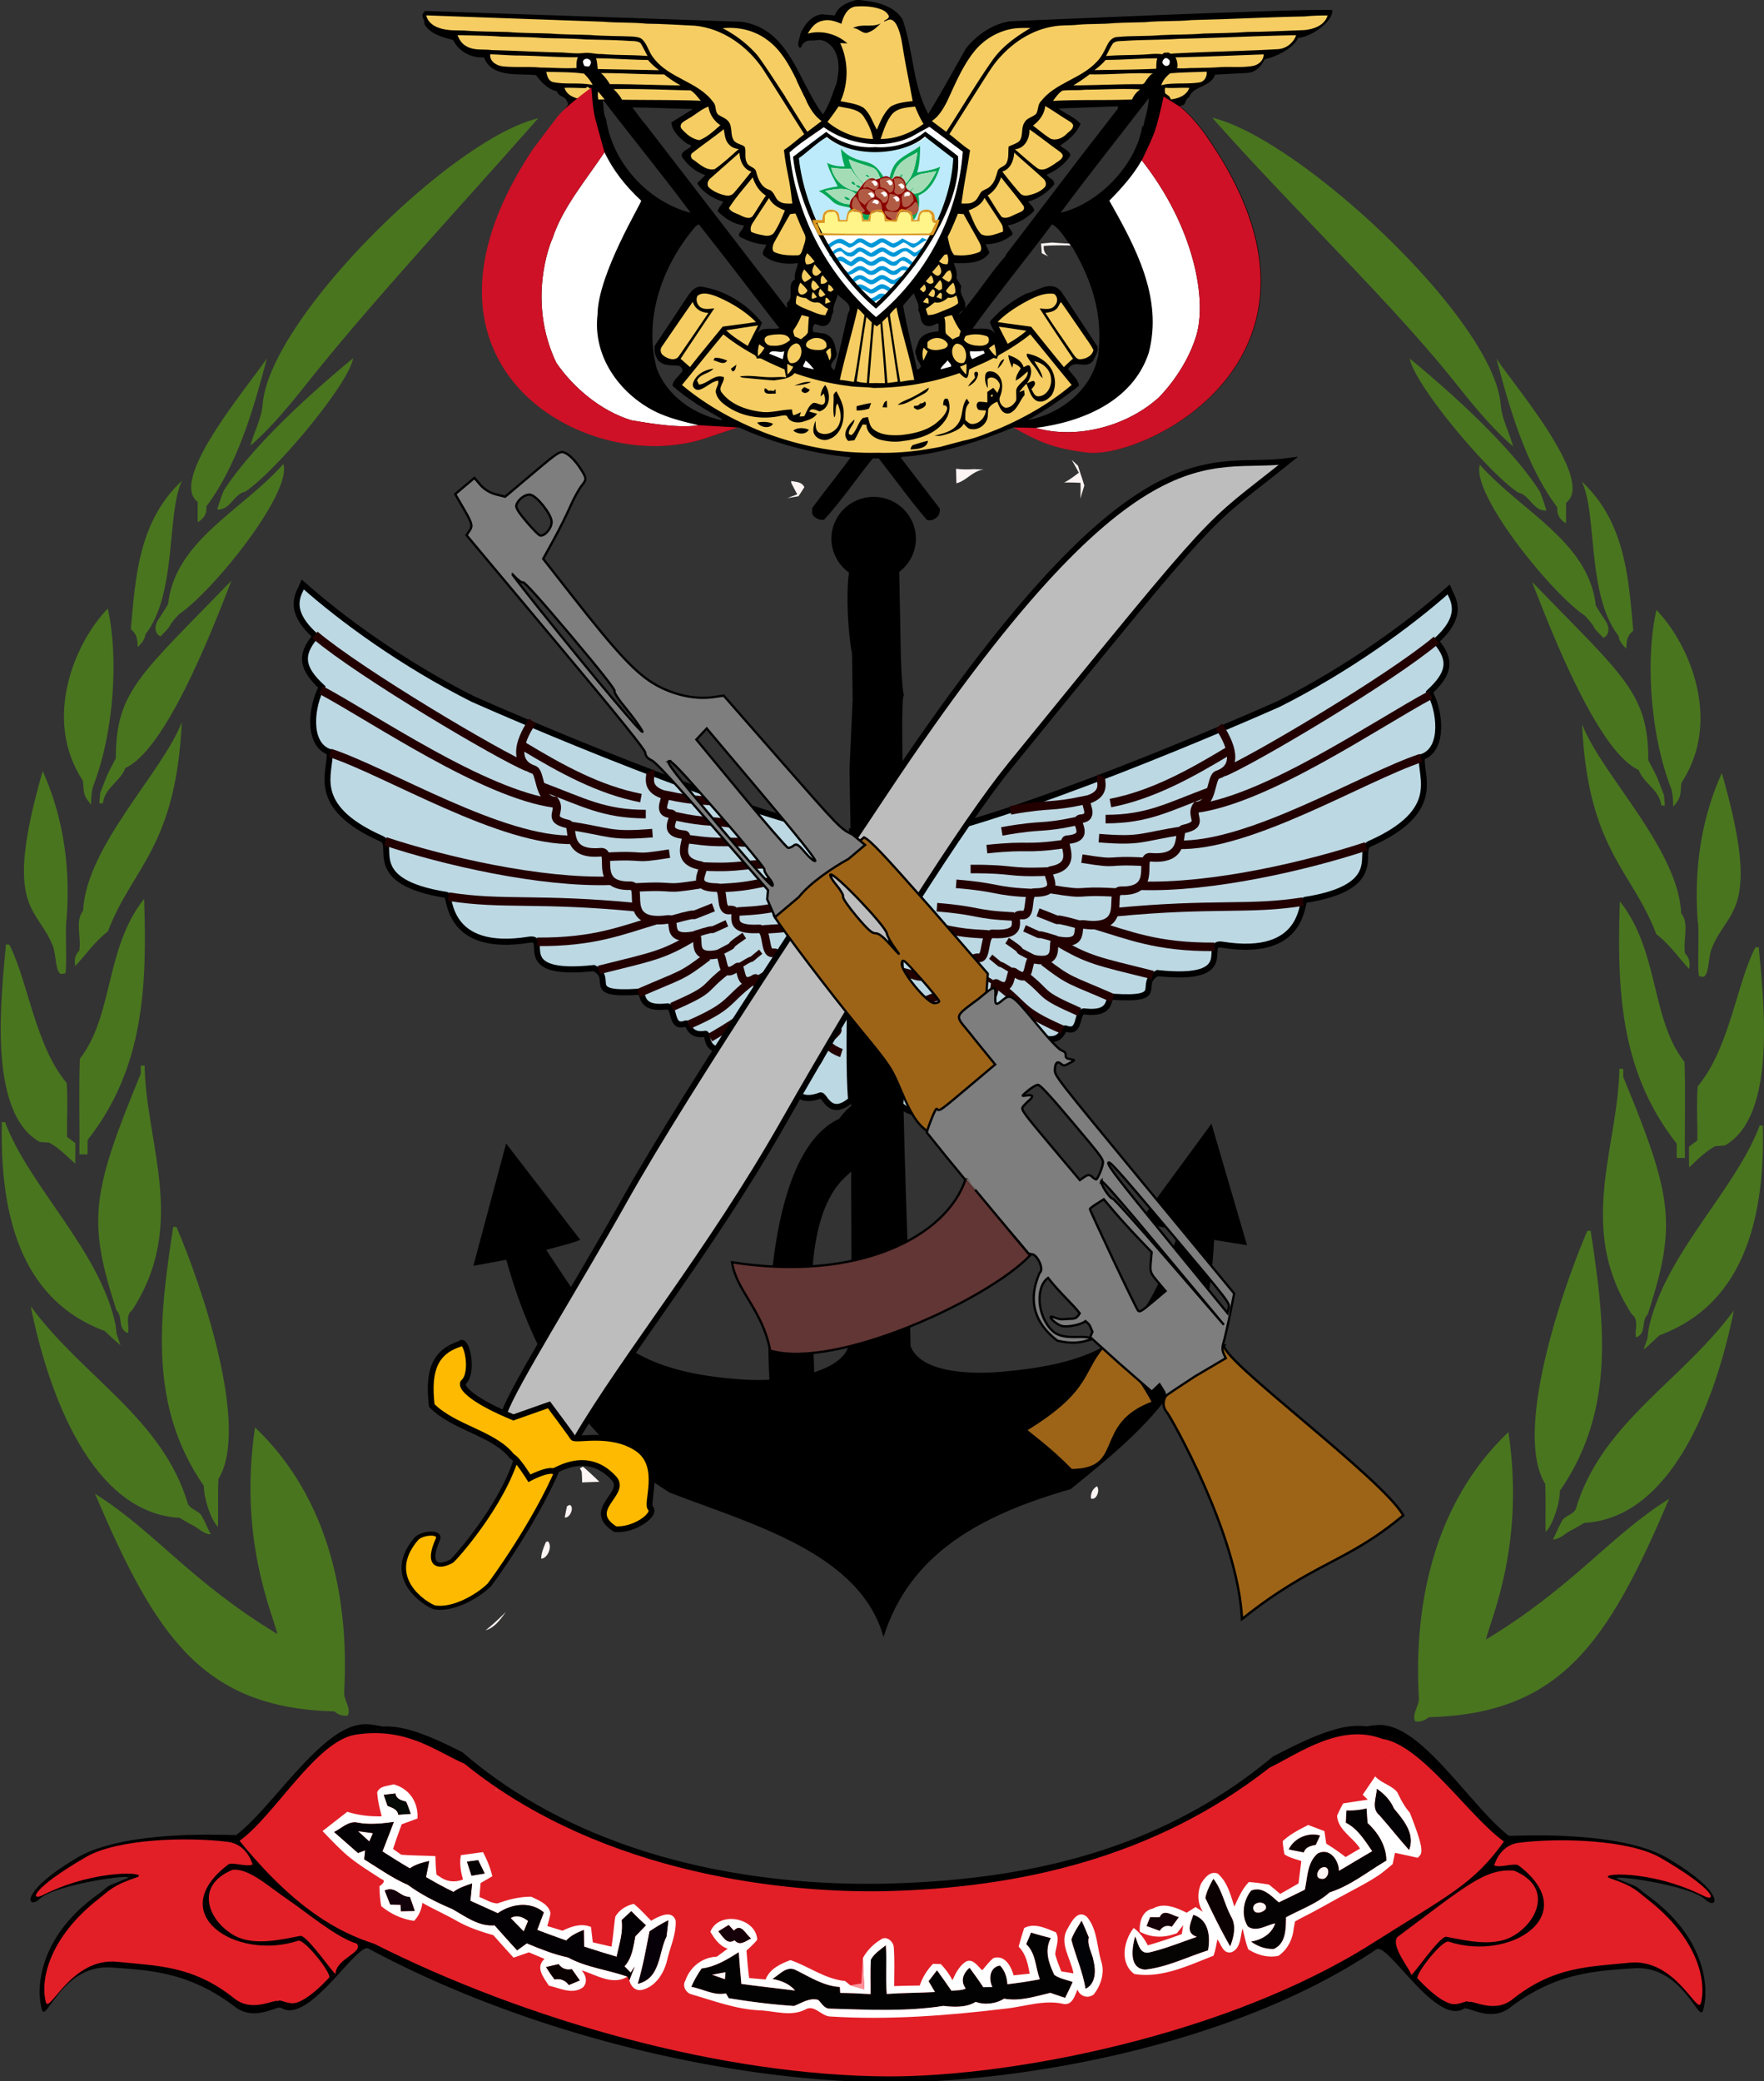
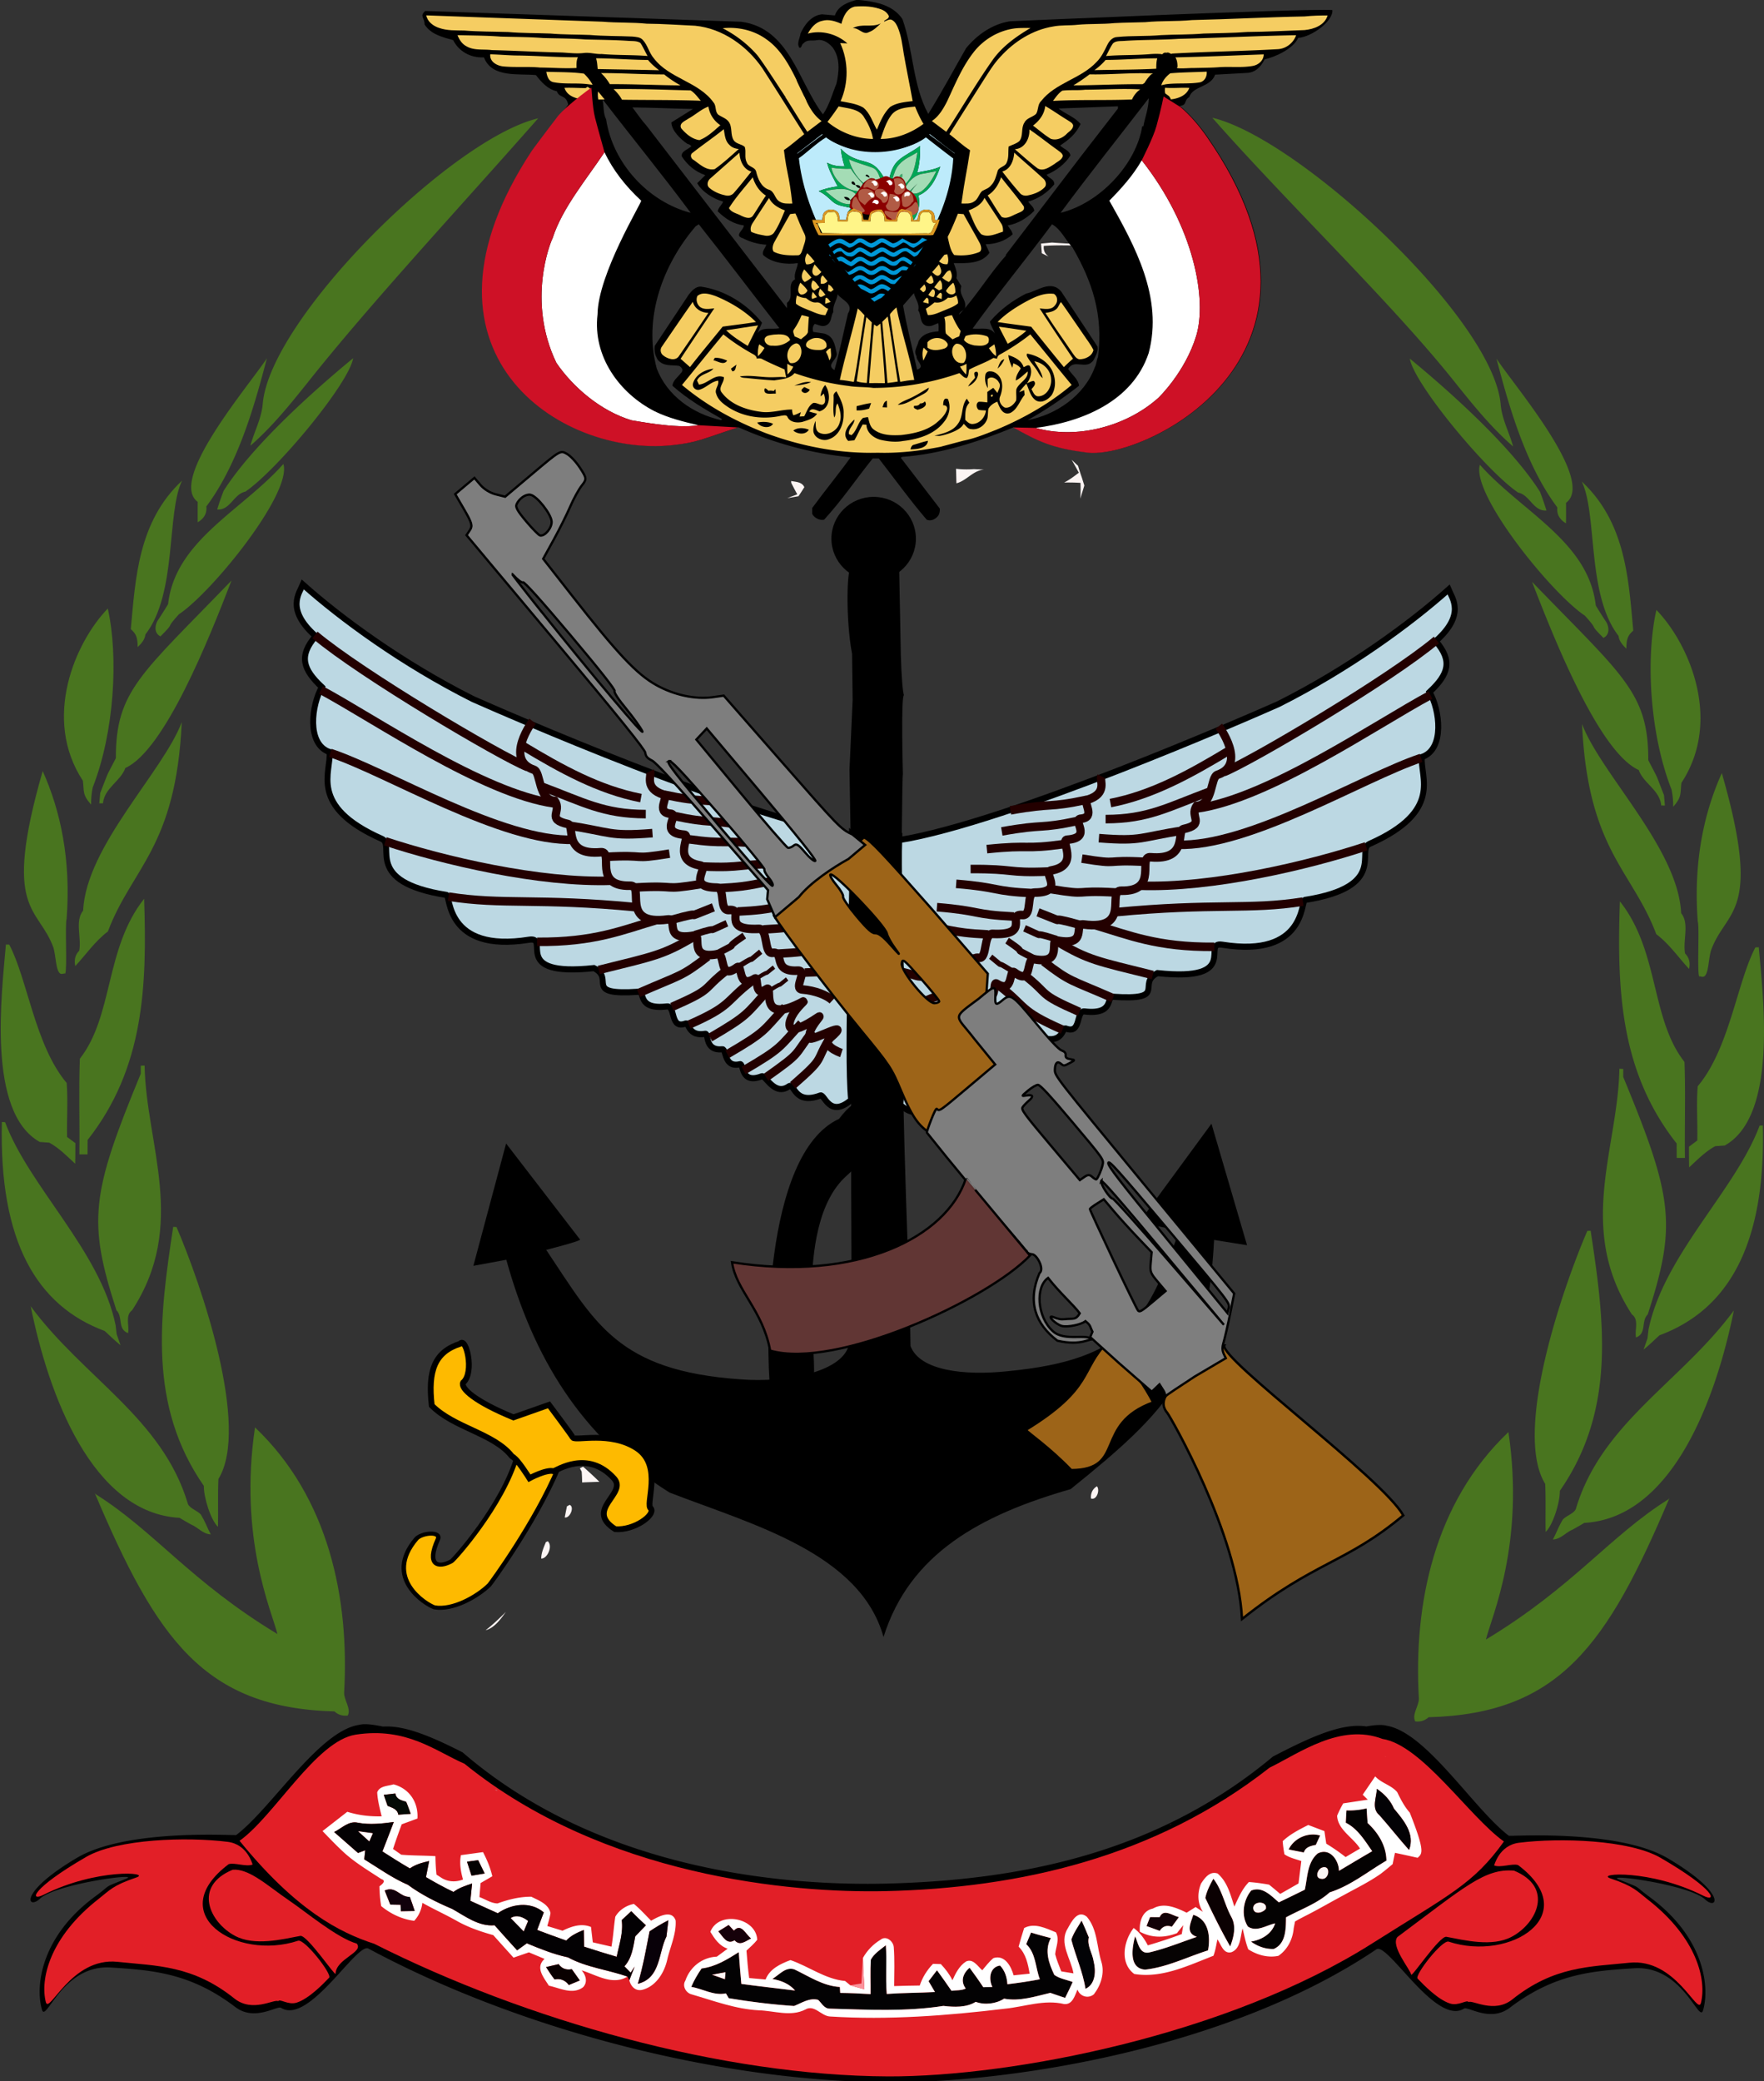
<svg xmlns="http://www.w3.org/2000/svg" width="436.055" height="514.456" viewBox="0 0 348.844 411.565">
  <rect x="0" y="0" width="348.844" height="411.565" fill="#333333" stroke="none" />
  <path style="fill:#49751f" d="M727.83 46.308c17.178 4.056 55.58 39.744 57.022 56.665.243 2.932 1.702 5.535 2.464 8.339-4.264-3.693-7.814-8.09-11.324-12.464-12.537-15.814-32.95-35.276-48.161-52.54zM766.89 93.937c8.698 7.155 20.237 17.666 25.743 26.338.462 1.21.9 2.443 1.272 3.693-2.61.2-3.25-3.06-5.6-3.54-6.458-4.416-20.644-21.597-21.415-26.49zM784.025 93.945c3.506 5.35 19.686 24.15 13.754 28.509.008 1.346.017 2.7-.008 4.053-1.2-.705-1.864-1.738-1.71-3.14-6.447-8.616-9.7-20.549-12.036-29.422zM780.75 114.932c8.247 9.274 21.508 15.2 22.914 27.828a100.867 100.867 0 0 0 1.92 3.044c.722 1.001.95 2.707-.404 3.356-3.202-3.204-.638-1.048-3.677-4.396-6.682-4.456-22.523-24.085-20.753-29.832z" transform="translate(-488.087 -23.025)" />
  <path style="fill:#49751f" d="M800.892 118.24c8.736 8.163 9.25 19.42 10.186 29.486-1.167.994-1.351 1.859-1.367 3.565-.73-.713-1.427-1.466-1.54-2.515-6.346-8.152-4.148-24.046-7.28-30.536zM791.06 138.073c17.963 18.616 23.006 21.857 22.99 35.275 2.301 4.438 1.27 2.278 3.101 6.9.049.512.138 1.546.187 2.066l-.73-.016c-.3-3.067-3.51-4.365-4.45-7.009-7.812-3.54-16.617-25.613-21.098-37.216zM815.652 143.633c6.461 6.683 13.07 21.818 4.953 34.182-.28 2.084.17 2.705-1.638 4.748a15.546 15.546 0 0 0-.324-3.42c-4.291-10.92-5.153-25.944-2.991-35.51zM800.949 166.19c3.723 9.865 19.004 24.616 19.598 37.408 1.686 2.074.292 5.39.778 7.97.795.793 1.054 1.81.787 3.052-2.132-2.3-3.923-4.943-6.485-6.873-4.776-12.69-13.526-16.633-14.678-41.557zM828.588 175.898c8.125 28.179.87 26.773-2.123 35.027-.447 1.51-.469 3.528-.935 4.606-.474 1.093-1.076.436-1.426.576-.422-1.193.09-9.69-.274-10.891-.889-11.719 1.222-21.463 4.758-29.318zM808.43 201.259c7.82 9.854 6.062 23.194 12.774 31.752.235 6.312.008 12.656.089 18.985h-1.621c-.008-.954-.016-1.907-.016-2.86-11.241-14.252-11.809-30.567-11.226-47.877zM835.234 210.358l.665-.024c.823 9.73 3.843 33.307-6.728 39.202-.47.032-1.418.105-1.888.137-1.97 1.081-3.526 2.683-5.155 4.189-.033-1.37-.033-2.732-.033-4.093.414-.305 1.232-.913 1.646-1.226.08-3.572-.203-7.161.08-10.718 6.295-7.461 7.788-20.628 11.413-27.467zM808.333 234.365l.761.032v1.586c9.876 23.89 10.571 29.256 4.84 46.972-1.354 1.282-.147 3.717-2.31 4.542-.309-1.474.64-3.525-.803-4.542-11.08-16.968-2.763-32.876-2.488-48.59zM836.06 245.611l.641-.04c.583 23.857-7.003 36.5-20.433 41.493-1.054.946-2.043 1.947-3.153 2.836.194-.56.583-1.674.778-2.227.048-.44.154-1.314.202-1.754 3.04-14.767 17.181-27.49 21.966-40.308zM801.994 266.422l.657-.024c2.718 17.887 5.037 35.412-6.097 51.428.057 2.202-1.36 6.79-2.803 8.12-.073-3.172.057-6.336-.09-9.5-6.345-10.289 3.483-38.791 8.333-50.024zM830.97 282.154c-3.536 17.56-12.205 41.049-29.584 42.006-.745.456-1.507.889-2.27 1.314-1.385.56-2.35 1.906-3.938 1.97.85-1.602 1.027-2.354 1.951-3.908.625-.769 2.223-1.217 2.596-2.138 5.074-17.05 20.795-25.062 31.246-39.244z" transform="translate(-488.087 -23.025)" />
  <path style="fill:#49751f" d="M786.392 306.2c3.259 22.024-3.28 36.359-4.46 41.033 17.284-10.428 24.46-20.449 36.11-27.751l.187-.224c-12.303 29.037-21.749 42.63-47.635 43.335-.705.665-1.58.937-2.626.825-.742-1.334.757-3.095.71-4.546-1.066-18.626 3.008-38.697 17.714-52.671z" transform="translate(-488.087 -23.025)" />
  <path d="M794.043 128.878c.065.096.203.28.267.377-.064-.097-.202-.28-.267-.377z" style="fill:#aac485" transform="translate(-488.087 -23.025)" />
  <path style="fill:#000" d="M563.298 435.606a4.702 4.702 0 0 0-1.086.148c-7.951 1.312-17.35 16.547-24.355 21.853-.207.156-21.72-1.364-31.708 4.523-11.882 7.004-9.8 10.386-7.403 8.133 3.178-2.987 20.333-5.229 17.2-3.98-4.895 1.95-2.665.938-6.17 3.51-10.749 7.888-11.976 17.678-10.61 22.47.793 2.785 4.016-8.974 13.72-8.355 8.213.525 15.827 1.044 24.774 7.837 3.905 2.964 8.318-.333 9.13.173 5.592 3.478 15.208-13.25 17.446-11.742 30.447 16.312 70.303 26.38 103.679 26.53 24.988.071 68.069-6.917 97.008-26.407 2.237-1.507 11.853 15.245 17.445 11.767.813-.505 5.225 2.792 9.13-.173 8.947-6.793 16.537-7.312 24.75-7.836 9.703-.62 12.951 11.115 13.744 8.33 1.366-4.793.14-14.557-10.61-22.445-3.505-2.572-1.274-1.56-6.169-3.51-3.134-1.25 14.021.992 17.199 3.98 2.397 2.252 4.48-1.154-7.403-8.158-9.987-5.887-31.5-4.342-31.708-4.5-7.004-5.305-16.403-20.54-24.355-21.851-.897-.248-2.272-.168-4.022.148-4.753-.727-10.866 1.951-18.605 5.982-23.059 19.205-50.352 24.554-76.904 25.214-18.91.458-56.563-2.033-84.475-26.054-6.401-3.251-11.63-5.393-15.842-5.117-.008-.002-.017.002-.025 0-1.505-.316-2.802-.503-3.775-.47z" transform="matrix(.993 0 0 .996 -487.379 -92.917)" />
  <path style="fill:#e21f27;fill-opacity:1" d="M561.662 437.674c-7.9 1.223-16.18 16.134-23.138 21.08 11.258 13.794 19.924 18.221 26.808 20.44 30.25 15.207 69.246 26.195 102.406 26.334 24.826.068 67.627-8.25 96.378-26.42 15.306-9.667 20.082-11.694 26.207-20.216-6.958-4.946-16.297-19.149-24.197-20.371-8.362-3.196-16.59 2.852-22.48 5.715-22.909 17.903-50.026 23.892-76.405 24.508-18.788.426-56.196-2.898-83.927-25.292-5.74-2.482-11.501-7.322-21.652-5.778zM788.356 463.632c.07.046.954-3.994 4.983-4.496 8.034-1.002 21.913-.626 28.19 3 11.01 6.36 11.284 8.917 8.524 7.532-10.61-5.324-21.576-4.478-18.535-3.457 4.749 1.594 5.335 2.557 7.426 4.18 9.934 7.706 11.743 16.08 10.614 20.548-.656 2.595-5.02-8.948-14.27-7.98-7.83.82-14.986.66-23.287 7.28-3.623 2.89-7.96.036-8.719.534-.322-.563-1.998.838-3.713.278-2.412-.789-5.145-3.595-6.436-4.941-.644-.672 4.884-7.763 6.187-7.335 12.328 4.054 26.938-5.346 13.831-15.196-1.097-.402-3.549.596-4.795.053z" transform="matrix(.993 0 0 .996 -487.379 -92.917)" />
  <path style="fill:#e21f27;fill-opacity:1" d="M792.34 464.679c-5.803-.494-9.777 3.18-23.226 13.174-1.442 1.774 2.574 6.443 2.738 7.472.096.598 5.666-7.737 7.01-7.514 3.646.68 9.104 2.059 12.999 0 5.106-2.7 8.43-9.871.479-13.132zM541.137 463.454c-.07.046-.954-3.995-4.983-4.497-8.034-1.001-21.913-.626-28.19 3-11.01 6.36-11.284 8.917-8.524 7.533 10.61-5.324 21.576-4.479 18.535-3.458-4.749 1.594-5.335 2.557-7.426 4.18-9.933 7.706-11.743 16.08-10.614 20.548.656 2.596 5.02-8.948 14.27-7.979 7.83.82 14.986.659 23.287 7.28 3.623 2.889 7.96.035 8.719.533.322-.563 1.998.838 3.713.278 2.412-.788 5.145-3.594 6.436-4.94.644-.673-4.884-7.764-6.187-7.336-12.328 4.055-26.938-5.346-13.831-15.196 1.097-.402 3.549.596 4.795.054z" transform="matrix(.993 0 0 .996 -487.379 -92.917)" />
  <path style="fill:#e21f27;fill-opacity:1" d="M537.153 464.5c1.52-.13 3.117.538 4.811 1.577 2.037 1.249 4.213 3.034 6.557 4.615 3.156 2.129 9.42 7.353 13.345 8.47 1.443 1.774-4.132 2.972-4.225 5.985-.02.605-5.666-7.738-7.01-7.515-3.646.68-9.104 2.059-12.999 0-5.106-2.699-8.43-9.871-.479-13.132z" transform="matrix(.993 0 0 .996 -487.379 -92.917)" />
  <path style="fill:#fcf5f4" d="M271.21 40.27c.71-.06 2.11-.2 2.81-.27 1.38.11 2.77.2 4.16.27 2.48.09 4.97.03 7.46-.05l-.32 1.88-.13.27.17-1.57c-4.48.12-8.97-.24-13.44.1-.13 1.17.28 2.11 1.23 2.83-.43-.22-1.31-.66-1.74-.88l-.2-2.58zM279.07 97.74c.4.4 1.22 1.19 1.63 1.59.3 1.06.64 2.12.99 3.17.16.52.47 1.56.63 2.08-.35 1.16-.69 2.33-1.04 3.5.09-1.4.11-2.81.05-4.21-1.4-.08-2.8-.11-4.2-.08 1.37-.7 2.57-1.67 3.78-2.61-.6-1.16-1.22-2.3-1.84-3.44zM249.4 100.13c1.51.18 3.03.21 4.57.09.66.03 1.98.1 2.64.13-2.84.2-4.44 2.93-7.1 3.64-.05-1.29-.05-2.57-.11-3.86zM207.12 103.38c1.27.25 2.77.24 3.38 1.64-.49.81-.99 1.62-1.51 2.41-.72.13-2.15.38-2.87.51.64-.25 1.93-.76 2.57-1.02-.54-1-1.05-2.02-1.55-3.04l-.02-.5zM42.34 187.54c-.45-1.55.75-4.5 2.58-4.42a6.77 6.77 0 0 1-2.11 4.23l-.47.19zM28.85 319.89c1.81.59 2.28 3.45 3.02 5.04-.52-.16-1.56-.48-2.07-.65-.49-1.42-.78-2.9-.95-4.39zM209.43 345.49c1.49-.1 2.97-.14 4.46-.13-.3 1.95-3.02 1.02-3.6 2.89-.69-.77-.72-1.81-.86-2.76zM152.93 365.78c.2-.11.61-.32.81-.43a99.38 99.38 0 0 1 4.19 4.02c-1.11.04-3.32.12-4.43.17 0-.98-.04-1.94-.12-2.89l-.45-.87zM284.02 373.8c-.12-1.3.38-2.56 1.53-3.23.83.96-.05 3.79-1.53 3.23zM149.6 375.9l.69-.4c1.38.56-.01 3.7-1.25 3.33.14-.74.42-2.2.56-2.93zM350.47 384.12l.17.09c-.04-.03-.13-.07-.17-.09zM144.21 385.39l.48-.21c1.36 1.21-.09 4.68-1.68 4.59.01-1.55.65-2.98 1.2-4.38zM128.75 408.83c1.84-1.5 3.53-3.16 5.18-4.86-1.32 1.9-2.88 4.2-5.18 4.86z" transform="matrix(.771 0 0 .744 -3.231 18.2)" />
  <path d="M93.27 457.07c2.84.93 5.82 1.29 8.81 1.21-.48-2.1-1.03-4.21-1.14-6.37.62-1.75 2.71-1.65 4.19-2.13 4.14 1.14 6.41 4.9 6.13 9.09-1.34.5-2.68 1.02-4.03 1.53-.79 2.16-1.52 4.35-2.23 6.55.53.38 1.58 1.15 2.11 1.53 2.92.26 5.85.2 8.77.39.01 1.63.1 3.27.26 4.9l.93.62c1.77 1.31 3.86 1.49 5.88.68-.58-2.11-.95-4.3-.54-6.47 1.89-.26 3.78-.54 5.67-.81 1.03 2.05 1.89 4.18 2.39 6.42-1 .6-2.01 1.2-3.01 1.81l-.3 3.72c1.53.57 2.97 1.65 4.64 1.69 2.79-1.04 5.67-1.81 8.68-1.78 1.93 1.02 4.38 1.9 4.91 4.32-.16 1.17-.51 2.32-.82 3.47 1.3.41 2.61.83 3.91 1.24 2.28-1.15 4.81-2.06 7.3-.99.15 1.36.3 2.72.46 4.08 1.59.38 3.19.77 4.79 1.15.45-2.64.59-5.32.98-7.95.98-1.77 2.8-3.02 4.77-3.41 1.6 1.35 2.96 2.96 4.42 4.46 1.81-1.04 5.28-3.1 6.29-.06.2 3.56-1.36 6.9-2.13 10.31-.73 3.46-2.86 7.22-6.5 8.14-1.75.37-2.87-.99-3.25-2.54.43-1.23.91-2.44 1.38-3.65l-1.04 1.61c-.53-.57-1.07-1.14-1.6-1.69 1.96-2.21 2.26-5.19 2.78-7.96l2.73-2.94c-1.29-1.22-2.55-2.45-3.74-3.75-.83.78-1.65 1.57-2.46 2.37.44 3.31-.67 6.53-1.29 9.75-2.81-.86-5.6-1.74-8.37-2.69-.02-1.48-.04-2.96-.07-4.43-1.65.67-3.28 1.46-4.5 2.81-2.5-.89-4.98-1.86-7.46-2.82.56-1.56 1.13-3.12 1.7-4.66-3.44-3.03-8.32-2.29-11.8.22-2.36-1.09-4.7-2.21-7.04-3.3l.45-4.61c-1.67.59-3.37 1.15-4.78 2.25a93.306 93.306 0 0 1-7.05-3.94c.2-1.07.61-3.21.82-4.28-1.74.41-3.48.89-4.95 1.97-2.39-1.45-4.73-2.96-7.04-4.52.99-2.6 1.95-5.21 2.91-7.82-3.04.43-6.12.78-9.17.2-2.39-.6-4.17 1.49-6.13 2.46 2.05 1.85 4.09 3.71 6.13 5.57l1.85-.72c-.06.6-.19 1.81-.25 2.41 3.68 2.34 7.19 4.98 11.2 6.77 3.46 2.64 7.36 4.66 11.34 6.4 3.34 1.93 6.81 4.73 10.88 4.35 1.93 2.21 3.83 4.47 5.79 6.66.62-.46 1.87-1.4 2.49-1.86 3.43 1.47 6.89 2.93 10.55 3.73 4.73 2.69 10.24 3.27 15.26 5.12-3.85 2.44-7.99-.48-11.75-1.66 1.07 1.26 1.62 3.1.37 4.48-2.71 2.09-5.93.22-8.78-.41-1.31-2.19-3.57-4.8-1.1-7.12-1.34-.58-2.68-1.16-4.01-1.74-1.32.47-2.63.94-3.95 1.41-1.74-1.99-3.47-3.98-5.19-5.98-3.22-.94-6.4-2.06-9.3-3.75-2.92-1.71-5.98-3.14-8.9-4.84-.18 1.79-.9 3.42-2.08 4.78-3.17-.41-6.07-1.86-8.48-3.92-.28-1.74-.41-3.5-.44-5.25.57-.46 1.92-1.46.47-1.93-3.4-2.32-6.94-4.48-9.9-7.37-1.79-1.73-3.47-3.56-5.17-5.38m15.71-9.63c.24.73.73 2.19.97 2.92 1.18.52 2.54.85 2.75 2.36 1.06-.09 2.12-.16 3.18-.23-.38-1.08-.72-2.16-1.16-3.2-1.25-.39-2.56-.71-2.77-2.21-.99.11-1.98.23-2.97.36m21.35 17.77c.37 1.24.76 2.48 1.16 3.72 1.13-.19 2.25-.39 3.37-.59-.56-1.18-1.11-2.36-1.67-3.53l-2.86.4M102.87 478c.47 1.24.95 2.49 1.43 3.74.66.01 1.98.04 2.64.05l.08 1.71c.89-.02 2.66-.05 3.54-.06-.4-1.26-.82-2.51-1.26-3.75-2.58.1-3.57-2.98-6.43-1.69m67.93 10.86c-.88 4.67-1.67 9.35-3 13.92 5.89-1.51 5.22-8.24 7.34-12.57l.48-4.3c-1.67.87-3.27 1.88-4.82 2.95m-26.54 9.49c.7 1.11 1.37 2.24 2.18 3.28 1.52-.33 2.75.23 3.65 1.48.94-.4 1.88-.81 2.81-1.21-.68-1.01-1.36-2.02-2.05-3-1.41.29-2.57-.14-3.37-1.33-1.08.25-2.15.51-3.22.78z" style="fill:#fff" transform="matrix(.771 0 0 .744 -3.231 18.2)" />
  <path style="fill:#fcf5f4" d="M343.26 471.88c2.49-.91 1.97 3.58-.28 3.03-1.68-.27-.86-2.6.28-3.03zM325.65 483.01c-.49-2.3 3.61-2.48 3.29-.23-.58 1.08-2.87 1.81-3.29.23zM186.77 500.38c1.17-.26 2.36-.47 3.54-.7-.04.48-.11 1.46-.15 1.94-1.14-.41-2.27-.82-3.39-1.24z" transform="matrix(.771 0 0 .744 -3.231 18.2)" />
  <path style="fill:#f29091" d="m314.46 454.38.23-.12-.23.13-.22.14.22-.15z" transform="matrix(.771 0 0 .744 -3.231 18.2)" />
  <path style="fill:#ee7779" d="m311.45 456.41.31-.19-.6.4.29-.21z" transform="matrix(.771 0 0 .744 -3.231 18.2)" />
  <path style="fill:#ee7878" d="m304.41 460.38.31-.15c-.15.09-.43.26-.57.35l.26-.2z" transform="matrix(.771 0 0 .744 -3.231 18.2)" />
  <path style="fill:#0b0101" d="M334.72 467.09c1.36-2.97 4.91-4.68 8.08-3.71-.37.82-.74 1.65-1.1 2.49-1.3.27-2.65.56-3.08 2.02-1.31-.27-2.6-.52-3.9-.8z" transform="matrix(.771 0 0 .744 -3.231 18.2)" />
  <path style="fill:#0b0102" d="M313.35 479.98c.35-1.83 1.2-3.5 2.06-5.12 2.29 3.03 2.86 6.85 4.61 10.16 1.32 2.49.63 5.33-.29 7.84-2.33-4.19-4.38-8.54-6.38-12.88z" transform="matrix(.771 0 0 .744 -3.231 18.2)" />
  <path style="fill:#130107" d="M301.64 485.08c1.01-2.4 3.25-.39 4.94-.02-.6.85-1.21 1.7-1.81 2.56-1.32-.48-2.36-.12-3.12 1.1-1.13-.43-2.26-.86-3.38-1.27.3-.8.6-1.6.91-2.39.62.01 1.85.01 2.46.02z" transform="matrix(.771 0 0 .744 -3.231 18.2)" />
  <path style="fill:#060303" d="M310.25 484.45c4.03 1.26 4.44 5.93 3.79 9.46-5.34 1.75-10.51 4.47-16.12 5.11-4.32-.31-3.33-5.95-2.58-8.85.73 1.53 1.05 4.8 3.55 4.3 4.21-1 8.22-2.72 12.29-4.16-3.05-1.07-1.52-3.7-.93-5.86z" transform="matrix(.771 0 0 .744 -3.231 18.2)" />
  <path style="fill:#020306" d="M278.98 491.05c.6-1.83 1.7-3.41 2.64-5.06.63 1.46 1.27 2.94 1.84 4.44-.5 2.21.93 4.22 1.24 6.37.61 2.48.56 6.07-2.09 7.33-.66-4.51-2.54-8.69-3.63-13.08z" transform="matrix(.771 0 0 .744 -3.231 18.2)" />
  <path style="fill:#040202" d="M349.55 456.7c1.74.07 3.47-.11 5.17-.54.08 1.29.16 2.58.25 3.88 2.78 2.69 4.77 6.04 4.84 10.01-4.79 2.9-9.18 6.67-14.56 8.44-3.21 2.99-7.43 4.51-11.2 6.63-.04 2.95.03 6.98-3.14 8.41-2.14.09-4.17-.7-5.85-1.96 2.77-.47 5.33-2.05 6.2-4.84-2.26.49-4.76 2.39-6.98.85-1.81-2.87-1.23-7 .84-9.57 2.87-1.23 5.14 1.43 7.08 3.13 2.24-1.09 4.45-2.24 6.67-3.36.71-3.27.59-7.23 3.3-9.63 3.1-1.67 5.44 1.85 5.46 4.62 2.84-1.74 5.66-3.51 8.52-5.22-1.88-2.79-3.7-5.97-6.78-7.57.04-.82.13-2.46.18-3.28m-6.29 15.18c-1.14.43-1.96 2.76-.28 3.03 2.25.55 2.77-3.94.28-3.03m-17.61 11.13c.42 1.58 2.71.85 3.29-.23.32-2.25-3.78-2.07-3.29.23zM123.98 470.34l2.86-.4c.56 1.17 1.11 2.35 1.67 3.53-1.12.2-2.24.4-3.37.59-.4-1.24-.79-2.48-1.16-3.72z" transform="matrix(.771 0 0 .744 -3.231 18.2)" />
  <path style="fill:#030203" d="M268.65 489.17c1.68.55 3.37 1.01 5.08 1.47-1.7 3.24-.53 6.71.89 9.79 1.37 1.02 3.14 1.26 4.71 1.89a94.64 94.64 0 0 1-1.95 4.22c-1.27-.45-2.54-.89-3.79-1.34-3.84.94-7.9 2.33-11.86 1.54-2.03 1.38-4.99 1.75-7.27.85-2.43 1.56-5.55 1.41-8.3 1.08-9.55 1.56-19.39 1.01-29.07.73-1.51.04-2.13-1.47-3.05-2.34-2.26-.61-4.21.83-6.18 1.63-5.61-.39-11.22-1.11-16.76-2.07-.17-.32-.53-.96-.71-1.28-3.09.68-5.91-1.21-8.89-1.73.7-1.73 1.62-3.34 2.64-4.89 3.62-.47 6.56-2.4 9.54-4.33.2 2.81.41 5.62.66 8.43 4.58.64 9.19 1.18 13.78 1.76-1.46-1.8-3.61-2.67-5.84-3.08 1.75-1.03 3.4-3.34 5.68-2.53 3.76 1.85 7.32 4.39 11.65 4.67.03.39.07 1.18.09 1.57 2.59.02 5.18.17 7.78.32.04-3.06-.11-6.11.07-9.15.86-1.63 2.47-2.69 3.86-3.84.27 4.31-.12 8.64.23 12.95 4.11-.3 8.24-.29 12.36-.51-.55-.96-1.1-1.93-1.63-2.88.72-.97 1.44-1.94 2.15-2.91 1.28 1.8 2.5 3.63 3.73 5.47 1.21-.2 2.53-.03 3.65-.61-1.42-1.98-.69-4.02.98-5.53 1.21 1.7 2.4 3.41 3.52 5.18.58-.02 1.75-.05 2.33-.07-.98-2.01-.76-5.27 1.96-5.69 1.26 1.35 1.79 3.14 1.89 4.97 2.79-.34 5.57-.77 8.33-1.32-1.15-3.11-1-6.93-3.5-9.33.31-.78.93-2.32 1.24-3.09m-81.88 11.21c1.12.42 2.25.83 3.39 1.24.04-.48.11-1.46.15-1.94-1.18.23-2.37.44-3.54.7z" transform="matrix(.771 0 0 .744 -3.231 18.2)" />
  <path style="fill:#030103" d="M89.89 462.45c1.96-.97 3.74-3.06 6.13-2.46 3.05.58 6.13.23 9.17-.2-.96 2.61-1.92 5.22-2.91 7.82 2.31 1.56 4.65 3.07 7.04 4.52 1.47-1.08 3.21-1.56 4.95-1.97-.21 1.07-.62 3.21-.82 4.28 2.29 1.41 4.64 2.73 7.05 3.94 1.41-1.1 3.11-1.66 4.78-2.25l-.45 4.61c2.34 1.09 4.68 2.21 7.04 3.3 3.48-2.51 8.36-3.25 11.8-.22-.57 1.54-1.14 3.1-1.7 4.66 2.48.96 4.96 1.93 7.46 2.82 1.22-1.35 2.85-2.14 4.5-2.81.03 1.47.05 2.95.07 4.43 2.77.95 5.56 1.83 8.37 2.69.62-3.22 1.73-6.44 1.29-9.75.81-.8 1.63-1.59 2.46-2.37 1.19 1.3 2.45 2.53 3.74 3.75l-2.73 2.94c-.52 2.77-.82 5.75-2.78 7.96.53.55 1.07 1.12 1.6 1.69l1.04-1.61c-.47 1.21-.95 2.42-1.38 3.65-.12-.25-.36-.74-.48-.99-5.02-1.85-10.53-2.43-15.26-5.12-3.66-.8-7.12-2.26-10.55-3.73-.62.46-1.87 1.4-2.49 1.86-1.96-2.19-3.86-4.45-5.79-6.66-4.07.38-7.54-2.42-10.88-4.35-3.98-1.74-7.88-3.76-11.34-6.4-4.01-1.79-7.52-4.43-11.2-6.77.06-.6.19-1.81.25-2.41l-1.85.72c-2.04-1.86-4.08-3.72-6.13-5.57m6.18-.2c.94.89 1.89 1.79 2.85 2.68.3-.72.59-1.44.89-2.15-1.25-.18-2.5-.36-3.74-.53m39.14 23.07c1.1 1.17 2.19 2.35 3.3 3.52.37-.92.74-1.83 1.11-2.74-1.27-1.03-2.89-1.73-4.41-.78z" transform="matrix(.771 0 0 .744 -3.231 18.2)" />
  <g style="fill:#fff">
    <path style="fill:#fff" d="M356.928 447.657c1.6 1.84 4.122 2.313 5.652 4.213.88 1.9 1.83 3.81 3.21 5.43 4.015 10.489 3.19 10.897 2.01 12-1.94-.46-3.88-.89-5.81-1.32-.2.99-.4 1.99-.59 3-1.04.9-2.07 1.81-3.16 2.65-2.97 2.15-6.25 3.79-9.42 5.61-2.99 1.65-5.91 3.42-8.91 5.03-1.2.64-2.4 1.26-3.55 1.96-.09.45-.26 1.36-.34 1.81-.25 2.86-1.54 5.63-3.93 7.32-2.7.59-5.46-.24-7.72-1.73-.69-1.81-1.02-3.7-1.46-5.56-.61 2.13-.45 5.33-2.83 6.31-2.13.61-2.68-2.09-3.63-3.39-.3 1.45-.49 2.95-1.02 4.35-6.42 2.57-13.21 6.05-20.3 4.84-3.79-2.88-2.75-8.79-.16-12.22 1.59 1.21 2.75 2.83 3.63 4.61 2.94-.89 5.84-1.88 8.71-3 .09-.59.28-1.77.38-2.36-.54.7-1.08 1.41-1.62 2.12-3.18 1.28-6.49 1.32-9.52-.39-.18-2.48.54-5.53 3.34-6.14 2.88-1.71 5.99-.25 8.67 1.09l2.3-1.51c.47.32 1.4.97 1.87 1.29-1.44-2.33-1.45-5.01-.48-7.52.94-1.46 2.21-3.4 4.26-2.67 2.53 2.25 3.3 5.68 4.29 8.78 1.02-2.29 1.98-4.67 3.73-6.52 1.73.13 3.45.38 5.16.69.97.8 1.91 1.63 2.86 2.47 1.57-.91 3.14-1.85 4.7-2.78l.72-5.95c-1.47-.54-3.05-.87-4.33-1.8-.21-1.15-.36-2.31-.45-3.48 1.89-1.86 4.24-3.09 6.56-4.31 1.37.54 2.76 1.09 4.15 1.63.15 1.11.31 2.22.47 3.34a50.47 50.47 0 0 1 4.96 3.56c1.23-.76 2.46-1.51 3.7-2.26-1.82-3-5.69-4.96-5.88-8.73.46-1.12.98-2.22 1.57-3.28 2.1-.33 4.19-.66 6.3-.99-.44-.44-.87-.88-1.3-1.32m3.62-1.55c-.05 2.31-1.45 5.15.64 6.96 2.61 3.03 5.01 6.23 7.63 9.26 1.56-4.27-1.39-7.87-3.88-10.95-.9-2.2-2.47-3.91-4.39-5.27m-7.79 5.72c-.05.82-.14 2.46-.18 3.28 3.08 1.6 4.9 4.78 6.78 7.57-2.86 1.71-5.68 3.48-8.52 5.22-.02-2.77-2.36-6.29-5.46-4.62-2.71 2.4-2.59 6.36-3.3 9.63-2.22 1.12-4.43 2.27-6.67 3.36-1.94-1.7-4.21-4.36-7.08-3.13-2.07 2.57-2.65 6.7-.84 9.57 2.22 1.54 4.72-.36 6.98-.85-.87 2.79-3.43 4.37-6.2 4.84 1.68 1.26 3.71 2.05 5.85 1.96 3.17-1.43 3.1-5.46 3.14-8.41 3.77-2.12 7.99-3.64 11.2-6.63 5.38-1.77 9.77-5.54 14.56-8.44-.07-3.97-2.06-7.32-4.84-10.01-.09-1.3-.17-2.59-.25-3.88-1.7.43-3.43.61-5.17.54m-14.83 10.39c1.3.28 2.59.53 3.9.8.43-1.46 1.78-1.75 3.08-2.02.36-.84.73-1.67 1.1-2.49-3.17-.97-6.72.74-8.08 3.71m-21.37 12.89c2 4.34 4.05 8.69 6.38 12.88.92-2.51 1.61-5.35.29-7.84-1.75-3.31-2.32-7.13-4.61-10.16-.86 1.62-1.71 3.29-2.06 5.12m-11.71 5.1c-.61-.01-1.84-.01-2.46-.02-.31.79-.61 1.59-.91 2.39 1.12.41 2.25.84 3.38 1.27.76-1.22 1.8-1.58 3.12-1.1.6-.86 1.21-1.71 1.81-2.56-1.69-.37-3.93-2.38-4.94.02m8.61-.63c-.59 2.16-2.12 4.79.93 5.86-4.07 1.44-8.08 3.16-12.29 4.16-2.5.5-2.82-2.77-3.55-4.3-.75 2.9-1.74 8.54 2.58 8.85 5.61-.64 10.78-3.36 16.12-5.11.65-3.53.24-8.2-3.79-9.46zM96.07 462.25c1.24.17 2.49.35 3.74.53-.3.71-.59 1.43-.89 2.15-.96-.89-1.91-1.79-2.85-2.68zM135.21 485.32c1.52-.95 3.14-.25 4.41.78-.37.91-.74 1.82-1.11 2.74-1.11-1.17-2.2-2.35-3.3-3.52z" transform="matrix(.771 0 0 .744 -3.231 18.2)" />
  </g>
  <path style="fill:#ff8a88" d="m359.39 442.32.18.04.15.11c-.08-.04-.24-.11-.33-.15z" transform="matrix(.771 0 0 .744 -3.231 18.2)" />
  <path style="fill:#f9646a" d="m362.45 444.28.11.08.1.09c-.05-.04-.16-.12-.21-.17z" transform="matrix(.771 0 0 .744 -3.231 18.2)" />
  <path style="fill:#deada8" d="m328.47 445.34.27-.15-.27.16-.26.17.26-.18z" transform="matrix(.771 0 0 .744 -3.231 18.2)" />
  <path style="fill:#77303e" d="M85.21 447.52c.08-.08.24-.23.32-.31-.08.08-.24.23-.32.31z" transform="matrix(.771 0 0 .744 -3.231 18.2)" />
  <path style="fill:#d6a297" d="m128.29 449.26.21.1.14.1c-.09-.05-.26-.15-.35-.2z" transform="matrix(.771 0 0 .744 -3.231 18.2)" />
  <path style="fill:#f17f87" d="m320.46 450.36.11-.05c-.06.03-.16.1-.21.13l.1-.08z" transform="matrix(.771 0 0 .744 -3.231 18.2)" />
  <path style="fill:#cf9da0" d="m131.12 451.24.41.04.29.27-.7-.31z" transform="matrix(.771 0 0 .744 -3.231 18.2)" />
  <path style="fill:#030205" d="M357.34 450.98c1.92 1.36 3.49 3.07 4.39 5.27 2.49 3.08 5.44 6.68 3.88 10.95-2.62-3.03-5.02-6.23-7.63-9.26-2.09-1.81-.69-4.65-.64-6.96z" transform="matrix(.771 0 0 .744 -3.231 18.2)" />
  <path style="fill:#040a05" d="M102.63 452.57c.99-.13 1.98-.25 2.97-.36.21 1.5 1.52 1.82 2.77 2.21.44 1.04.78 2.12 1.16 3.2-1.06.07-2.12.14-3.18.23-.21-1.51-1.57-1.84-2.75-2.36-.24-.73-.73-2.19-.97-2.92z" transform="matrix(.771 0 0 .744 -3.231 18.2)" />
  <path style="fill:#10010b" d="M102.87 478c2.86-1.29 3.85 1.79 6.43 1.69.44 1.24.86 2.49 1.26 3.75-.88.01-2.65.04-3.54.06l-.08-1.71c-.66-.01-1.98-.04-2.64-.05-.48-1.25-.96-2.5-1.43-3.74z" transform="matrix(.771 0 0 .744 -3.231 18.2)" />
  <g style="fill:maroon">
    <path style="fill:#fff" d="M278.04 488.11c.94-1.73 2.53-5.16 4.92-3.14 2.76 3.39 2.53 7.95 3.72 11.95.91 2.98-.11 6.24-1.92 8.67-1.51 1.27-3.6.52-4.2-1.27-.66 1.53-1.24 4.07-3.42 3.86-5.05-1.28-10.08.69-15.1 1.22-14.9 1.86-29.94 3.06-44.96 2.08-2.28-.12-4.03-3.3-6.36-1.83-3.73 1.96-7.94.31-11.89.19-5.99-.32-11.58-2.54-17.25-4.24-1.5-.4-2.45-2.28-1.6-3.65 1.17-3.57 4.25-6.21 8.07-6.37.92-.72 1.85-1.43 2.78-2.12-2.14-.73-3.35-2.64-4.44-4.48 2.14-5.7 11.76-3.78 12.03 2.11-.81 1.06-1.8 1.96-2.76 2.88.17 2.43.38 4.86.69 7.29 1.4.12 2.8.25 4.21.39 1.04-2.81 3.77-4.15 6.38-5.16 4.75 1.69 8.86 5.05 14.02 5.56.33.28.99.85 1.32 1.13 1.19.41 2.41.72 3.63 1.07-.13-2.78-.33-5.56-.38-8.34 1.05-1.94 2.62-3.65 4.49-4.81 1.48-1.28 3.34.44 3.42 1.98.25 3.43.11 6.88.09 10.32 2.18-.08 4.38-.12 6.57-.15.69-2.17 1.86-4.11 3.41-5.77.5.02 1.5.05 2 .07 1.18 1.29 2.22 2.7 2.98 4.3.82-1.87 1.74-3.82 3.49-4.99 1.85-.86 3 1.33 4.16 2.33.92-1.11 1.76-2.3 2.86-3.23 2.96-.98 4.56 2.27 5.18 4.58 1.36-.15 2.73-.3 4.11-.44-.43-2.57-.94-5.25-2.83-7.18.43-1.67.92-3.31 1.42-4.95 2.69-1.49 5.6.08 8.14 1.14 1.02 1.87-.01 3.88-.18 5.81.38 1.57 1 3.06 1.56 4.57.78.13 2.35.4 3.13.53-.64-3.91-3.81-8.05-1.49-11.91m.94 2.94c1.09 4.39 2.97 8.57 3.63 13.08 2.65-1.26 2.7-4.85 2.09-7.33-.31-2.15-1.74-4.16-1.24-6.37-.57-1.5-1.21-2.98-1.84-4.44-.94 1.65-2.04 3.23-2.64 5.06m-90.53-2.19c1.14 1.24 2.13 3.68 4.16 2.34 1.33 1.63 2.84.23 4.21-.48-1.34-.94-2.49-4.23-4.39-2.03-.33-.38-1-1.14-1.34-1.52-.88.55-1.77 1.12-2.64 1.69m80.2.31c-.31.77-.93 2.31-1.24 3.09 2.5 2.4 2.35 6.22 3.5 9.33-2.76.55-5.54.98-8.33 1.32-.1-1.83-.63-3.62-1.89-4.97-2.72.42-2.94 3.68-1.96 5.69-.58.02-1.75.05-2.33.07-1.12-1.77-2.31-3.48-3.52-5.18-1.67 1.51-2.4 3.55-.98 5.53-1.12.58-2.44.41-3.65.61-1.23-1.84-2.45-3.67-3.73-5.47-.71.97-1.43 1.94-2.15 2.91.53.95 1.08 1.92 1.63 2.88-4.12.22-8.25.21-12.36.51-.35-4.31.04-8.64-.23-12.95-1.39 1.15-3 2.21-3.86 3.84-.18 3.04-.03 6.09-.07 9.15-2.6-.15-5.19-.3-7.78-.32-.02-.39-.06-1.18-.09-1.57-4.33-.28-7.89-2.82-11.65-4.67-2.28-.81-3.93 1.5-5.68 2.53 2.23.41 4.38 1.28 5.84 3.08-4.59-.58-9.2-1.12-13.78-1.76-.25-2.81-.46-5.62-.66-8.43-2.98 1.93-5.92 3.86-9.54 4.33-1.02 1.55-1.94 3.16-2.64 4.89 2.98.52 5.8 2.41 8.89 1.73.18.32.54.96.71 1.28 5.54.96 11.15 1.68 16.76 2.07 1.97-.8 3.92-2.24 6.18-1.63.92.87 1.54 2.38 3.05 2.34 9.68.28 19.52.83 29.07-.73 2.75.33 5.87.48 8.3-1.08 2.28.9 5.24.53 7.27-.85 3.96.79 8.02-.6 11.86-1.54 1.25.45 2.52.89 3.79 1.34.68-1.39 1.34-2.8 1.95-4.22-1.57-.63-3.34-.87-4.71-1.89-1.42-3.08-2.59-6.55-.89-9.79-1.71-.46-3.4-.92-5.08-1.47z" transform="matrix(.771 0 0 .744 -3.231 18.2)" />
  </g>
  <path style="fill:#080008" d="M170.8 488.86c1.55-1.07 3.15-2.08 4.82-2.95l-.48 4.3c-2.12 4.33-1.45 11.06-7.34 12.57 1.33-4.57 2.12-9.25 3-13.92z" transform="matrix(.771 0 0 .744 -3.231 18.2)" />
  <path style="fill:#16010a" d="M188.45 488.86c.87-.57 1.76-1.14 2.64-1.69.34.38 1.01 1.14 1.34 1.52 1.9-2.2 3.05 1.09 4.39 2.03-1.37.71-2.88 2.11-4.21.48-2.03 1.34-3.02-1.1-4.16-2.34z" transform="matrix(.771 0 0 .744 -3.231 18.2)" />
  <path style="fill:#fa939c" d="M225.14 502.7c.1-2.27.21-4.53.39-6.79.05 2.78.25 5.56.38 8.34-1.22-.35-2.44-.66-3.63-1.07l2.86-.48z" transform="matrix(.771 0 0 .744 -3.231 18.2)" />
  <path style="fill:#090000" d="M144.26 498.35c1.07-.27 2.14-.53 3.22-.78.8 1.19 1.96 1.62 3.37 1.33.69.98 1.37 1.99 2.05 3-.93.4-1.87.81-2.81 1.21-.9-1.25-2.13-1.81-3.65-1.48-.81-1.04-1.48-2.17-2.18-3.28z" transform="matrix(.771 0 0 .744 -3.231 18.2)" />
  <path style="fill:#49751f" d="M834.652 46.308c-17.177 4.056-53.3 39.744-54.742 56.665-.243 2.932-1.702 5.535-2.464 8.339 4.264-3.693 7.814-8.09 11.323-12.464 12.538-15.814 30.673-35.276 45.883-52.54zM797.872 93.937c-8.699 7.155-20.237 17.666-25.743 26.338-.462 1.21-.9 2.443-1.272 3.693 2.61.2 3.25-3.06 5.6-3.54 6.457-4.416 20.644-21.597 21.415-26.49zM780.737 93.945c-3.506 5.35-19.686 24.15-13.755 28.509-.008 1.346-.016 2.7.008 4.053 1.2-.705 1.864-1.738 1.71-3.14 6.448-8.616 9.701-20.549 12.037-29.422zM784.011 114.932c-8.247 9.274-21.508 15.2-22.913 27.828a100.867 100.867 0 0 1-1.921 3.044c-.722 1.001-.949 2.707.405 3.356 3.202-3.204.637-1.048 3.677-4.396 6.682-4.456 22.522-24.085 20.752-29.832z" transform="matrix(.995 0 0 .996 -724.05 -22.727)" />
  <path style="fill:#49751f" d="M763.87 118.24c-8.736 8.163-9.251 19.42-10.186 29.486 1.167.994 1.35 1.859 1.367 3.565.73-.713 1.427-1.466 1.54-2.515 6.346-8.152 4.148-24.046 7.279-30.536zM773.702 138.073c-17.963 18.616-23.006 21.857-22.99 35.275-2.302 4.438-1.27 2.278-3.102 6.9-.048.512-.137 1.546-.186 2.066l.73-.016c.3-3.067 3.51-4.365 4.45-7.009 7.812-3.54 16.617-25.613 21.098-37.216zM749.11 143.633c-6.461 6.683-13.07 21.818-4.953 34.182.28 2.084-.17 2.705 1.638 4.748-.016-1.162.09-2.3.324-3.42 4.29-10.92 5.152-25.944 2.991-35.51zM763.813 166.19c-3.723 9.865-19.005 24.616-19.599 37.408-1.686 2.074-.291 5.39-.778 7.97-.794.793-1.053 1.81-.786 3.052 2.132-2.3 3.923-4.943 6.484-6.873 4.776-12.69 13.527-16.633 14.679-41.557zM736.174 175.898c-8.125 28.179-.871 26.773 2.123 35.027.446 1.51.468 3.528.935 4.606.474 1.093 1.075.436 1.426.576.421-1.193-.091-9.69.274-10.891.889-11.719-1.223-21.463-4.758-29.318zM756.332 201.259c-7.82 9.854-6.063 23.194-12.774 31.752-.235 6.312-.008 12.656-.09 18.985h1.622c.008-.954.016-1.907.016-2.86 11.24-14.252 11.809-30.567 11.226-47.877zM729.528 210.358l-.665-.024c-.823 9.73-3.843 33.307 6.727 39.202.47.032 1.419.105 1.889.137 1.97 1.081 3.526 2.683 5.155 4.189.032-1.37.032-2.732.032-4.093-.413-.305-1.232-.913-1.645-1.226-.081-3.572.202-7.161-.081-10.718-6.294-7.461-7.788-20.628-11.413-27.467zM756.43 234.365l-.763.032v1.586c-9.875 23.89-10.57 29.256-4.839 46.972 1.354 1.282.146 3.717 2.31 4.542.308-1.474-.64-3.525.803-4.542 11.08-16.968 2.762-32.876 2.488-48.59zM728.7 245.611l-.64-.04c-.583 23.857 7.003 36.5 20.434 41.493 1.054.946 2.042 1.947 3.153 2.836l-.778-2.227c-.049-.44-.154-1.314-.203-1.754-3.039-14.767-17.18-27.49-21.965-40.308zM762.767 266.422l-.656-.024c-2.719 17.887-5.038 35.412 6.096 51.428-.056 2.202 1.36 6.79 2.804 8.12.073-3.172-.057-6.336.089-9.5 6.345-10.289-3.482-38.791-8.333-50.024zM733.79 282.154c3.538 17.56 12.207 41.049 29.585 42.006.746.456 1.508.889 2.27 1.314 1.386.56 2.35 1.906 3.939 1.97-.851-1.602-1.028-2.354-1.952-3.908-.624-.769-2.222-1.217-2.595-2.138-5.074-17.05-20.795-25.062-31.246-39.244z" transform="matrix(.995 0 0 .996 -724.05 -22.727)" />
  <path style="fill:#49751f" d="M778.37 306.2c-3.26 22.024 3.279 36.359 4.46 41.033-17.284-10.428-24.46-20.449-36.111-27.751l-.187-.224c12.303 29.037 21.75 42.63 47.635 43.335.706.665 1.58.937 2.627.825.742-1.334-.757-3.095-.71-4.546 1.065-18.626-3.008-38.697-17.714-52.671z" transform="matrix(.995 0 0 .996 -724.05 -22.727)" />
  <path d="M770.719 128.878c-.065.096-.203.28-.268.377.065-.097.203-.28.268-.377z" style="fill:#aac485" transform="matrix(.995 0 0 .996 -724.05 -22.727)" />
  <path style="fill:#000" d="M-1035.333 280.551c-16.231 20.952-32.594 41.17-48.574 62.616 21.93-5.396 41.763-26.836 44.98-47.3h.622c.984-5.144 2.85-9.556 2.972-15.316zm-171.394 107.09c-.365 3.437-2.846 5.89-2.353 9.688-1.36 1.95-.867 4.65-2.724 6.486-2.612 2.2-4.586.86-7.44 0-1.116.86-1.487 2.943-.865 4.412l5.947.86c5.21 1.466 5.826 5.758 6.82 10.296 1.234 3.912-6.318 6.609-1.116 9.673 2.85-10.055 4.96-20.588 7.435-30.875 3.471-5.39-3.593-7.476-5.704-10.54zm42.011-.613-5.949 6.74c2.11 11.88 5.082 23.039 7.692 35.044 4.946-1.595-.63-4.648-.262-7.358-1.848-2.93.633-5.514 1.126-8.207 2.23-4.16 6.697-5.02 11.032-5.382-.134-1.477.246-3.075-.254-4.417-2.099.62-3.722 2.08-6.317 1.466-4.221-1.223-2.73-6.128-4.709-8.46.99-3.543-1.611-6.236-2.358-9.426zm76.094-37.616c-14.126 18.87-29.624 37.495-43.745 56.976 4.218.485 9.671-1.225 12.267 2.7-.742-2.215-2.23-4.169-2.724-6.495 5.704-6.736 12.889-11.762 19.953-15.316 6.067-1.227 13.63-7.845 19.335-1.107l19.95 30.017c.622 2.579-.995 5.026-2.107 7.358-3.973 5.883-10.784-.99-14.004 4.894 2.11 3.31 5.57 5.516 5.95 9.194-9.17 7.105-18.468 13.356-28.262 18.749 15.498-2.823 31.224-13.362 36.934-28.8 1.053-1.957.896-3.647 1.797-5.724 2.975-23.195-3.28-41.328-14.07-59.833-3.835-3.907-6.32-9.911-11.274-12.613zm-194.564 0-1.731 1.101c-17.849 20.588-29.003 49.75-21.445 77.693 5.701 14.825 19.83 24.745 35.44 28.187l.622-.502c-9.911-5.642-19.08-10.906-27.386-18.253.123-2.817 2.975-4.779 4.463-6.738 1.729-1.592.996-3.187-.864-4.162-4.46-.617-8.185.484-11.653-3.19-1.486-2.573-2.108-4.41-1.729-7.72l18.707-27.937c1.489-1.96 3.848-4.658 6.82-4.412 12.766 1.836 25.158 9.186 33.58 19.73l-2.598 5.884c2.478-4.042 8.302-1.965 12.144-2.943-15.498-19.73-29-37.496-44.37-56.738zm-36.555-63.838c2.72 3.551 4.831 6.741 7.806 10.049l77.332 99.617v-2.937c4.458-3.072-.625-10.049 4.458-12.871-.868-3.187 1.357-6.133 1.488-8.818-5.946.978-14.26 0-19.086-4.424-.744-2.071 1.238-3.795 1.734-5.625-4.706-.244-9.05-1.592-13.011-3.56-4.957-1.59.744-4.409.619-6.977-5.579-.742-10.165-3.556-14.38-7.73.37-2.074 2.729-4.036 2.974-5.264-5.453-1.598-11.397-5.146-14.257-10.049l4.466-4.409c-5.453-1.841-9.788-5.39-13.011-10.292-.38-2.817 3.465-3.675 5.327-5.514-.621-.737-1.246-1.11-2.107-1.228-3.6-2.332-8.796-7.231-8.925-11.76l11.897-7.353c-12.63-.238-21.808-.734-33.324-.855zm267.432.617v-1.228l-32.716 1.228c3.967 3.06 9.05 4.658 12.144 8.45-2.726 5.64-6.443 8.575-11.28 11.76 1.857 1.838 5.205 2.696 5.701 5.398-2.846 4.653-8.174 8.577-13.133 10.53 1.246 2.089 4.338 2.333 4.218 5.273-4.096 4.9-8.927 7.837-14.375 9.435 1.118 1.715 3.229 2.943 3.346 5.028-3.842 3.801-8.922 7.103-14.626 7.966.873 1.587 2.481 3.061 2.727 4.897-3.967 3.551-9.549 5.393-14.868 5.393l2.105 4.659c-4.341 6.121-12.64 5.754-19.703 5.64.993 2.687 2.228 5.266 1.486 8.2l2.724 4.413c-1.614 5.025 2.727 6.858 2.102 11.394-.368 2.082-3.22 2.197-3.345 4.168 9.166-9.564 16.855-22.55 25.9-32.352l-.254-.253 41.652-54.145 20.195-25.854zm-284.04-5.273c.984 3.678.37 7.843 2.108 11.153 3.59 23.772 22.922 44.966 46.592 51.096-15.485-20.714-33.08-42.03-48.7-62.249zm165.319-43.614c6.072 16.781 5.573 36.144 14.252 51.821 8.799-14.208 13.878-23.89 20.82-35.897 6.2-7.47 14.62-13.236 24.166-14.702 0 0 161.6-7.105 177.589-6.127.619 5.911-11.274 14.707-18.835 15.195-2.607 6.004-13.074 10.629-18.44 11.697-2.694 5.213-5.792 7.052-9.203 7.416l-18.094.981c-2.478 6.98-12.403 6.122-14.249 12.258-3.097 1.707-1.052 4.647-5.276 4.77 5.393 4.292 10.886 10.626 15.247 16.849 85.264 121.616-37.733 177.978-67.292 172.28-18.154-2.277-25.84-6.064-39.35-13.547-18.956 7.719-40.147 14.704-61.589 16.175l-.619.491 21.434 27.696c.254 1.836-.365 3.678-1.475 4.648-1.489 1.468-3.605 2.332-5.71 1.468-9.42-10.909-17.603-22.292-26.399-33.442h-3.342c-9.54 11.756-16.611 22.413-26.77 33.442-2.476.496-5.325-.855-6.569-3.184v-3.184c7.07-9.564 14.503-18.505 21.194-27.693-21.684-2.083-42.13-7.717-61.836-16.423-19.825 6.382-22.303 8.216-36.065 9.684-62.093 6.64-150.445-51.087-77.391-160.938 0 0 15.184-18.38 15.062-18.626l4.648-6.43c-1.369-5.701-4.777-3.187-6.263-7.229-5.085-1.107-8.55-5.026-11.522-8.826-9.295-.976-24.294 1.718-28.627-9.68-7.438.374-13.88-3.31-16.984-9.434-5.696-1.59-12.267-3.058-15.738-8.577.123-3.678-2.975-4.41.368-7.35l173.99 5.884c26.895 3.551 31.484 32.957 45.108 50.602 3.594-5.149 5.077-11.15 7.438-16.784 1.486-6.741 2.1-13.847-1.985-19.61-1.86-2.203-4.95-4.776-8.673-4.165-2.478.617-5.325-.611-7.43 1.715-1.366.614-.867 2.694-2.358 2.45-1.615-2.57.373-5.149.622-7.716 2.107-4.782 6.069-10.046 11.899-10.54l7.058.614c1.732-5.393 7.561-7.352 12.264-8.574 9.307.975 19.346 2.332 24.925 10.542z" transform="matrix(.359 0 0 .362 598.858 -82.138)" />
  <path d="M338.22 124.39c6.38-.51 13.04-.24 19.02 2.29 1.92.84 3.52 2.36 4.41 4.27.02 1.87-2.19 2.37-3.36 3.4l.13.37c1.46-.55 2.88-1.48 4.5-1.41 2.38.65 3.67 2.96 4.64 5.04 2.55 5.88 3.24 12.31 4.26 18.58 1.87 10.89 4.13 21.7 6.08 32.57-5.24.64-10.9 1.08-15.42 4.04-4.42 4.23-6.76 10.1-9.06 15.64-2.99-5.16-4.61-11.44-9.44-15.3-4.69-2.67-10.18-3.29-15.4-4.31 5.54-12.56 5.47-27.54-.26-40.02 1.64.05 3.28.11 4.92.2-7.28-6.53-17.57-9.31-27.08-6.75 2.12-3.88 5.16-7.82 9.73-8.76 4.46-1.38 9.14.2 13.24 2.02 1.2-4.9 3.71-10.58 9.09-11.87m-1.33 14.91c4.17-.55 6.96 4.98 11.08 2.67 3.25-1.13 5.64-3.7 8.11-5.98-6.01 3.11-13.24-.26-19.19 3.31zM45.06 130.44c40.27 1.46 80.55 2.91 120.83 4.36 10 .87 20.08.34 30.08 1.37 11.05.07 22.07.93 33.1 1.41 18.91 1.9 35.55 14 46.07 29.42 9.68 15 19.01 30.21 28.56 45.29-4.65 3.6-8.97 7.66-13.9 10.91 2.158 17.689 3.503 16.542 5.74 36.9-2.87-.01-6.03.35-8.56-1.3-3.55-1.82-3.45-7.2-7.55-8.29-5.25-1.85-7.47-7.46-8.63-12.43-.83-3.34-5.44-3.15-6.42-6.38-1.82-3.31-.22-7.24-1.38-10.65-2.17-2-5.73-1.92-7.5-4.48-2.53-3.79-.76-9.01-3.42-12.74-1.69-2.45-4.71-3.26-7.06-4.86-2.61-2.1-1.26-6.07-3.37-8.5-10.24-14.38-30.28-16.41-40.86-30.45-3.21-3.73-4.14-8.85-7.41-12.5-1.77-2.17-4.73-2.21-7.28-2.49-9.68-.44-19.39-.25-29.05-1.08-8.99-.36-18.01-.2-26.98-.98-9.66-.39-19.35-.22-28.99-1.06-10.03-.32-20.07-.21-30.08-1.02-5.74-.15-11.65.18-17.15-1.8-4.04-1.31-7.94-4.28-8.79-8.65zM646.04 131.17c5.25-.53 10.52-.66 15.8-.68-1.98 6.78-9.37 9.47-15.75 10.08-13.04.49-26.07 1.19-39.13 1.3-9.97.78-19.98.75-29.97 1.09-9.67.84-19.4.57-29.08 1.09-9.98.91-20.04.3-30 1.29-3.3.07-5.62 2.84-6.91 5.61-1.98 4.09-3.95 8.31-7.22 11.56-10.76 11.68-28.23 14.32-38.07 27.08-2.44 2.36-1.63 6.09-3.39 8.78-2.42 2.26-6.36 2.71-7.94 5.92-2.53 3.85-.6 9.03-3.41 12.71-2.07 1.91-4.93 2.56-7.4 3.79-.42 3.77.31 7.82-1.44 11.32-1.25 2.86-5.56 2.72-6.21 5.98-.99 3.33-1.78 6.89-4.34 9.43-1.52 2.06-4.06 2.73-6.17 3.96-2.24 2.13-2.76 5.73-5.61 7.29-2.49 1.72-5.69 1.28-8.54 1.3 2.575-18.801 3.413-19.904 5.92-36.71-5.09-3.2-9.37-7.47-14.15-11.08 7.64-12.05 15.11-24.2 22.78-36.24 3.81-5.91 7.36-12.07 12.23-17.2 9.42-10.42 21.96-18.44 35.97-20.74 5.58-1.11 11.3-.56 16.93-1.21 8.31-.77 16.69-.28 25.01-1.13 7.02-.41 14.06-.37 21.08-.64 10.62-1.07 21.34-.41 31.96-1.44 25.7-.58 51.35-2.03 77.05-2.51z" style="fill:#f5cd62" transform="matrix(.289 0 0 .287 71.273 -34.396)" />
  <path d="M247.87 139.29c10.54-1.09 21.52 1.38 30.09 7.75 9.63 6.81 15.39 17.5 20.46 27.84-.22.44 7.131 14.786 6.911 15.226-4.31.2-9.741-3.031-14.051-2.811-4.18-6.34-14.87-23.125-19.48-29.165-6.63-7.77-14.88-14.14-23.93-18.84zM419.27 156.28c6.84-9.12 17.36-15.45 28.7-16.88 3.53-.39 7.08-.27 10.63-.28-9.89 5.86-19.51 12.78-26.16 22.32-11.17 15.97-20.91 32.88-31.53 49.21-3.35-2.4-6.58-4.97-9.89-7.42 4.88-3.25 7.88-8.49 10.47-13.6 5.29-11.42 10.09-23.27 17.78-33.35zM66.43 144.07c9.84.26 19.69.24 29.51.99 9.68.3 19.38.22 29.03.99 9.69.29 19.39.23 29.06.99 9.97.27 19.96.3 29.91 1 2.6.17 5.46-.1 7.72 1.44 1.83 2.86 3.15 6.02 4.87 8.95-10.47-.86-21-.44-31.47-1.37-4.04.21-7.98-1.2-12.02-.71-5.01.6-10.05-.04-15.07-.33-16-.32-31.97-1.26-47.97-1.65-5.87-.77-12.27.48-17.58-2.72-2.97-1.59-4.77-4.54-5.99-7.58zM559.93 146.6c26.8-.62 53.57-2.04 80.37-2.49-1.81 5.25-6.67 9.15-12.23 9.6-24.18 1.41-48.41 1.68-72.59 3.05-1.07.78-2.073-1.245-3.794-.565-2.925-.48-2.326 1.565-3.716.915-2.85-.27-5.7-.15-8.54.1-9.73.79-19.51.36-29.23 1.25 1.57-2.87 2.85-5.91 4.7-8.63 2.08-2.1 5.38-1.54 8.07-1.83 12.31-.82 24.65-.57 36.96-1.4zM88.85 157.27c6.38.14 12.74.79 19.13.82 13.63.17 27.22 1.33 40.85 1.21-1.08 2.32-1.01 4.89-.94 7.39-8.29.46-16.6-.23-24.9-.3-8.33-.81-16.73.02-25.06-.77-4.43-.41-9.61-3.18-9.08-8.35zM557.68 159.38c20.15-.42 40.29-1.34 60.43-2.06-.03 4.27-3.63 7.3-7.61 7.97-7.42 1.31-15.02.35-22.5.82-5.97.48-11.96.44-17.94.62-1.688-.19-13.866 1.015-10.91-.73-.07-2.28-.21-4.64-1.47-6.62zM161.24 160c11.87.07 23.7 1.07 35.57 1.16 2.17 2.71 4.85 4.93 7.55 7.09-13.99-.37-27.99-.52-41.98-.82-.28-2.49-.34-5.03-1.14-7.43zM509.94 161.13c11.79.01 23.55-1.12 35.35-1.09-.68 2.33-.67 4.76-.69 7.16-14.09.77-28.22.63-42.32.98 2.81-2.05 5.43-4.37 7.66-7.05zM554.16 170.35c8.3-.71 16.64-.76 24.96-1.12.25 3.21-1.3 6.54-4.64 7.35-7.72 1.3-15.62.3-23.35 1.32l-3.1.69c1.02-3.39 3.38-6.11 6.13-8.24zM127.23 169.31c8.58.31 17.23.09 25.73 1.27 2.37 2.24 4.38 4.83 5.95 7.69l-2.56-.31c-8.12-1.19-16.47.13-24.53-1.55-3.2-.84-4.13-4.24-4.59-7.1zM164.66 170.22c14.41-.08 28.78.95 43.19.89 3.5 2.86 7.26 5.37 11.2 7.58-16.13-.13-32.23-.93-48.37-.85-1.61-2.83-3.64-5.4-6.02-7.62zM498.93 171.07c14.49.33 28.95-1.34 43.43-.56-.33.17-1 .5-1.34.67-1.77 1.73-3.21 3.77-4.52 5.86l-1.27.83c-15.78-.12-31.53.72-47.31.8 3.77-2.38 7.5-4.84 11.01-7.6zM139.65 180.38c4.84-.22 9.68.17 14.52.15l1.06-.83c5.16 1.73.35 6.97-2.41 8.49l-.43.22c-5.15-.65-11.04-2.5-12.74-8.03zM550.64 180.31c5.52.47 11.04-.23 16.57.1-1.93 5.28-7.48 7.3-12.61 7.93a7.41 7.41 0 0 0-1.35-2.29c-.63-.46-1.89-1.39-2.52-1.85-.28-1.29-.36-2.6-.09-3.89zM173.24 181.24c17.58-.3 35.16.5 52.72.9 2.85 1.77 4.81 4.63 6.97 7.14-17.98-.67-35.99-.44-53.98-.72-1.38-2.81-3.52-5.13-5.71-7.32zM480.28 182.32c5.17-.68 10.46-.06 15.67-.66 12.55-.03 25.14-.96 37.69-.22-2.52 1.7-4.45 4.19-5.64 6.96-18.02.71-36.09-.03-54.08.99 1.88-2.55 3.69-5.28 6.36-7.07zM162.62 182.86c1.52 1.81 3 3.67 4.5 5.51-1.44 0-2.88.03-4.32.08-.4-1.85-.39-3.73-.18-5.59z" style="fill:#f5cd62" transform="matrix(.289 0 0 .287 71.273 -34.396)" />
  <path d="m303.58 186.39.16-.02c2.81 6.31 6.11 12.73 11.84 16.89-3.27 2.45-6.48 4.98-9.77 7.4-5.16-7.79-9.93-15.82-14.91-23.72 4.23.01 8.47-.06 12.68-.55zM224.56 201.52c4.61-2.54 8.72-6.47 13.58-8.24.77 5.25 3.79 9.87 8.17 12.83-4.4 3.84-8.81 8.18-14.34 10.28-5.09-.71-9.17-4.31-12.4-8.05-1.88-3.61 2.73-5.2 4.99-6.82zM327.25 193.14c6.14 1.51 14.3 1.54 17.64 7.88 2.83 4.45 5.03 9.33 5.87 14.57-11.31-.15-22.51-4.54-31.16-11.79 2.68-3.46 5.22-7.02 7.65-10.66zM363.69 198.67c3.84-4.58 10.38-4.78 15.87-5.39 1.63 4.1 3.47 8.13 5.74 11.92-8.37 6.31-18.81 10.41-29.35 10.39 2.1-5.82 3.84-11.99 7.74-16.92zM468.61 192.89c5.33 3.09 10.32 6.74 15.6 9.92 1.27.9 2.98 1.64 3.47 3.26.22 2.85-2.78 4.28-4.46 6.1-2.8 2.79-6.9 4.68-10.83 3.31-4.31-2.66-8.12-6.05-12.15-9.11 4.37-3.26 7.8-7.91 8.37-13.48zM227.04 225.34c7.09-5.64 14.58-10.76 21.61-16.47.69 3.73.84 8.02 3.85 10.76 1.63 1.86 4.03 2.67 6.43 2.88-5.35 4.76-10.61 9.7-16.45 13.85-5.61 1.3-10.26-3.37-14.49-6.35-1.73-.8-2.56-3.37-.95-4.67zM457.77 209.01c6.57 4.47 12.72 9.55 19.21 14.15 1.38 1.15 3.33 2.15 3.69 4.08-.63 2.79-3.69 3.89-5.69 5.57-3.37 2.09-7.86 5.56-11.8 2.89-5.31-4.11-10.28-8.64-15.35-13.04 6.81-.45 10.29-7.51 9.94-13.65zM239.58 242.67c6.61-5.85 13.18-11.75 19.79-17.6.25 5.34 2.59 11.35 8.18 13.01-3.95 4.84-7.74 9.81-11.85 14.51-1.26 1.7-3.49 2.4-5.53 1.94-4.14-.79-8.21-2.48-11.42-5.27-2.07-1.84-1.12-5.06.83-6.59zM447.38 225.01c6.49 6.06 13.33 11.75 19.8 17.82 1.79 1.41 2.7 4.42.92 6.17-2.99 3.04-7.2 4.63-11.31 5.47-1.99.49-4.3-.02-5.6-1.69-4.17-4.77-8.13-9.73-11.96-14.77 5.66-1.54 7.86-7.71 8.15-13zM252.19 263.22c4.69-7.58 10.78-14.22 16.28-21.23 1.52 5.07 4.5 9.72 9.01 12.61-3.14 4.56-5.84 9.4-8.96 13.97-1.94 2.56-5.65 1-8.01-.13-2.84-1.62-6.63-2.1-8.32-5.22zM429.22 254.49c4.62-2.8 7.49-7.51 9.18-12.53 5.07 6.73 10.67 13.07 15.47 19.99 1.25 3.24-2.63 4.06-4.74 5.14-3.21 1.26-6.82 4.01-10.34 2.21-3.54-4.7-6.27-9.95-9.57-14.81zM268.48 273.43c3.69-5.74 7.39-11.47 11.15-17.17 2.06 4.45 6.46 6.86 10.83 8.55-2.14 5.21-4.2 10.53-7.36 15.21-1.5 2.29-4.59 2.63-7.04 2-2.94-.53-5.92-1.15-8.63-2.44-.92-2.06-.12-4.39 1.05-6.15zM416.18 264.8c4.42-1.65 8.93-4.1 10.87-8.68 3.7 5.87 7.61 11.6 11.29 17.48 1.22 1.73 1.49 3.83 1.35 5.89-4.68 1.41-10.14 4.27-14.86 1.75-4.26-4.6-6.01-10.88-8.65-16.44zM294.07 267.35c.9-.11 2.7-.32 3.6-.42.35.74.7 1.49 1.04 2.25 1.55 3.89 3.15 7.78 5.02 11.54.13.31.39.92.51 1.23 1.01 3.01-.73 6.11-1.43 9.05-.79 1.78-1.19 4.92-3.74 4.73-5.46.16-11.32.07-16.28-2.47-1.38-1.91-.52-4.88.59-6.84 3.56-6.36 7.05-12.76 10.69-19.07zM408.89 267.07c1.29.11 2.58.22 3.87.32 3.56 6.63 7.41 13.1 10.94 19.75 1.03 1.95 2.12 5.77-.79 6.59-5.23 2.04-11.04 2.44-16.58 1.82-2.71-3.15-3.26-7.51-4.27-11.4-.04-.3-.11-.91-.15-1.21 2.64-5.15 4.8-10.52 6.98-15.87zM305.77 294.33c1.87 1.68 3.43 3.67 5.02 5.61-1.58 1.45-3.53 2.2-5.68 2.03-1.37-2.49-.84-5.34.66-7.64zM399.63 295.38c.49-.08 1.46-.25 1.94-.33.68 2.24 1.05 4.56.16 6.8-2.2.32-4.18-.43-5.76-1.93 1.24-1.5 2.47-3.01 3.66-4.54zM391.19 307.39c1.55-1.81 3.1-3.63 4.7-5.39.93 2.23 2.73 5.32.37 7.3-1.8 1.64-3.67-.96-5.07-1.91zM310.43 309.42c-2.32-2.03-.71-5.18.36-7.42 1.56 1.75 3.1 3.51 4.65 5.27-1.3 1.23-3.01 3.47-5.01 2.15zM304.09 314.17c-3.07-2.1-2.24-6.08-.37-8.73 1.68 1.85 3.31 3.74 4.92 5.66-1.37 1.23-2.91 2.24-4.55 3.07zM398.01 311.16c1.86-1.53 2.94-5.05 5.55-4.99 1.48 2.62 1.79 6.01-.93 7.97-1.68-.77-3.22-1.79-4.62-2.98zM314.97 315.24c.16-1.96-.53-4.41 1.43-5.67 1.07 1.33 2.15 2.66 3.24 3.98-1.19 1.48-2.81 2.17-4.67 1.69zM386.93 313.56c1.18-1.33 2.36-2.65 3.53-3.98 1.26 1.26 1.56 3.02 1.73 4.73-1.72 1.93-3.8.87-5.26-.75zM309.45 313.1c2.22.59 3.2 3.09 4.68 4.66-1.16.77-2.31 1.53-3.45 2.32-2.91-1.23-2.38-4.65-1.23-6.98zM396.6 312.85c1.64 1.65 1.49 3.92 1.39 6.08-.49.26-1.49.77-1.99 1.03-1.11-.72-2.22-1.43-3.31-2.15 1.19-1.74 2.52-3.38 3.91-4.96zM301.03 314.6c1.81 1.6 3.58 3.31 4.87 5.37-.42 1.66-2.8 3.19-4.57 2.78-3.01-1.77-1.45-5.68-.3-8.15zM400.67 320.23c1.34-2.13 3.01-4.06 5.01-5.6 1.14 2.04 1.44 4.34 1.45 6.65-1.74 2.68-5.24 1.24-6.46-1.05zM320.27 315.88c1.68.63 2.62 2.17 3.59 3.57-.5.38-1.5 1.12-2 1.5l-1.94-.77c.08-1.44.2-2.87.35-4.3zM382.81 319.03c1.03-1.08 2.06-2.17 3.11-3.23 1.25 1.86 1.61 4.41-.87 5.4-.76-.73-1.5-1.45-2.24-2.17zM314.44 318.76c1.52 1.2 2.73 2.71 3.82 4.31-1.36.32-2.94 2.24-4.18.89-1.13-1.63-.01-3.53.36-5.2zM391.51 319.14c2.28.14 1.69 3.77.93 5.2-1.46.43-2.69-.56-3.82-1.3.89-1.35 1.79-2.7 2.89-3.9zM309.54 320.96c1.03 1.16 1.98 2.39 2.9 3.66l-3.36 1.23c-.58-1.65-.12-3.32.46-4.89zM394.08 324.52c1.06-1.02 2.95-4.87 3.83-1.72l-.2 3.14c-1.21-.47-2.43-.95-3.63-1.42zM230.6 323.76c3.51-3.08 8.79-1.2 12.69.17 10.05 4.23 19.66 10.02 27.39 17.77-7.56 1.28-15.19 2.12-22.79 3.2-7.44 9.3-15.1 18.43-22.36 27.87a692.52 692.52 0 0 0-6.44-5.72c7.65-11.61 15.34-23.2 23.08-34.76-3.25.34-6.96 1.13-9.81-.99-2.08-1.79-2.94-5.02-1.76-7.54zM455.55 327.6c5.85-3.11 12.25-6.25 19.09-5.25 2.67 1.85 2.72 5.62.6 7.93-2.38 3.32-6.97 2.39-10.45 2.08 7.48 11.62 15.13 23.15 22.84 34.63a92.488 92.488 0 0 0-6.24 5.8c-7.57-9.2-14.99-18.52-22.4-27.84-7.66-1.11-15.35-1.99-22.98-3.24 5.64-5.79 12.5-10.22 19.54-14.11zM298.64 323.41c1.93 1.02 3.98 1.77 6.19 1.78 2.12 1.58 4.35 3.37 7.19 3.03 3.46-.4 5 3.52 8.1 4.33-.59 1.5-1.26 2.97-1.95 4.44-4.17-.07-7.88-2.12-11.69-3.56-2.88-1.25-5.96-2.28-8.4-4.31-.25-1.93.17-3.84.56-5.71zM402.09 324.91c2.06.38 3.96-.3 5.64-1.49.7 1.73 1.41 3.55 1.18 5.47-2.64 2.26-6.02 3.34-9.15 4.72-3.73 1.42-7.37 3.49-11.49 3.31-.51-1.45-.96-2.92-1.35-4.39 2.18-1.19 4.05-2.84 5.99-4.38 3.55.77 6.66-.89 9.18-3.24zM318.26 325.19c1.63-.65 2.43 1.82 3.59 2.66-1.27.46-2.54.9-3.81 1.33.01-1.34.08-2.67.22-3.99zM387.43 324.96c1.88.37 1.12 2.72 1.48 4.08-1.35-.32-2.68-.66-4-1.02.81-1.04 1.62-2.09 2.52-3.06z" style="fill:#f5cd62" transform="matrix(.289 0 0 .287 71.273 -34.396)" />
  <path d="M206.43 358.45c7.01-10.21 13.89-20.52 21.01-30.65 1.32 4.81 5.85 7.55 10.67 7.64-6.61 9.91-13.3 19.78-20.05 29.6-2.38 3.94-7.94 2.11-10.8-.28-2.04-1.43-2.42-4.42-.83-6.31zM475.99 332.96c1.69-1.24 2.04-3.49 3.41-5 5.2 7.36 10.16 14.87 15.29 22.28 2.33 3.58 5.06 6.92 6.92 10.79-1.01 4.34-5.63 6.37-9.72 6.36-2.32-.49-3.44-2.73-4.72-4.46-6.11-9.18-12.58-18.13-18.42-27.48 2.51-.41 5.2-.81 7.24-2.49zM362.56 336.01c1.31-1.55 2.69-3.04 4.22-4.37 3.42 16.8 8.97 33.14 12.21 49.98-3.24.17-6.44.71-9.63 1.3-2.57-15.3-4.74-30.67-7.02-46.01l.22-.9zM340.33 332.33c1.65 1.46 3.13 3.1 4.61 4.73-2.6 15.27-4.33 30.7-7.28 45.92-3.18-.59-6.38-1.12-9.61-1.38 3.6-16.55 8.54-32.77 12.28-49.27zM301.93 336.97c1.67.33 3.32.74 4.96 1.22-.37 3.54-.44 7.09-.69 10.64-.85 2.13-3.1 3.22-4.7 4.75-1.44-.69-2.9-1.34-4.38-1.93-.37-1.65-1.74-3.52-.32-5.02 2.11-2.99 3.72-6.29 5.13-9.66zM399.53 338.52c1.67-.77 3.43-1.31 5.27-1.51 1.61 3.82 3.46 7.57 5.94 10.92-.35 1.22-.7 2.45-1.03 3.68-1.56.55-3.06 1.24-4.5 2.04-1.56-1.36-3.24-2.58-4.63-4.11-.72-3.62.21-7.46-1.05-11.02zM357.1 341.58c1.27-1.2 2.51-2.43 3.73-3.68 2.58 14.91 4.54 29.91 6.9 44.84-2.35.4-4.71.72-7.07 1.02-1.14-14.07-2.32-28.12-3.56-42.18zM346.2 338.29c1.27 1.21 2.54 2.43 3.74 3.71-.96 13.92-2.43 27.79-3.41 41.71-2.35-.17-4.73-.36-6.97-1.16 2.14-14.77 4.39-29.51 6.64-44.26zM353.4 344.71c.81-.62 1.58-1.28 2.37-1.93 1.01 13.69 2.55 27.34 3.13 41.07-3.6-.07-7.21-.06-10.81-.04 1.08-13.48 2.06-26.95 3.36-40.4.49.32 1.46.97 1.95 1.3zM436.9 344.95c6.29.79 12.54 1.84 18.8 2.79-3.85 3.52-8.28 6.32-12.76 8.96-1.97-3.94-4.1-7.8-6.04-11.75z" style="fill:#f5cd62" transform="matrix(.289 0 0 .287 71.273 -34.396)" />
  <path d="M220.05 385.09c9.48-11.58 18.73-23.36 28.31-34.86 5.85 4.73 12.11 8.95 18.65 12.67 1.67 1.05 4.05 1.73 4.22 4.07 1.42-.35 2.9-.34 4.16.52 4.85 2.54 9.9 4.64 14.88 6.92.33 1.83.69 3.65 1.11 5.48-2.75-.5-5.55-.19-8.32-.15-7.81.37-15.58-1.71-23.38-.55 1.51 1.22 3.53.94 5.33 1.19 6.05.61 12.11 1.22 18.18 1.56 4.83-.89 10.46-.93 13.86-5 11.95 4.2 24.3 7.27 36.89 8.8 5.63.96 11.37.61 17.02 1.38 20.02-.03 40.01-3.53 58.91-10.19 1.59 1.18 3.01 3.4 5.11 3.36 1.37-1.63 1.07-3.86 1.58-5.79 5.41-2.91 11.32-4.86 16.61-8.04.62.13 1.86.4 2.48.53.14-1.41.91-2.46 2.19-3.02 7.2-4.02 14.12-8.59 20.56-13.76 9.48 11.58 18.78 23.3 28.29 34.85-15.38 13.06-33.12 23.17-51.7 30.94-7.24 2.85-14.61 5.97-22.19 7.43l-16.134 4.324c11.512-3.987 15.224-11.074 15.024-14.234.29-.42.86-1.25 1.15-1.66 1.54 1.38 2.81 3.58 5.12 3.63 5 .84 9.91-2.88 11.13-7.65.39-2.09.26-4.23.61-6.32 1.3-2.37 3.62-3.97 6.11-4.91 1.5 3.79 3.49 9.54 8.8 7.79 4.97-2.35 6.47-8.44 9.9-12.43-.08-.82-.25-2.47-.34-3.29l-3.42 1.38c1.52-2.06 3.19-3.98 4.93-5.85 1.96 3.95 2.72 9.02 6.66 11.59 3.86 2.15 8.33-.68 10.7-3.78 3.28-5.34 2.75-12.4-.18-17.78-3.46-5.95-9.99-9.57-16.62-10.76-.75 1.25.24 2.4.86 3.48 2.05 3.21 4.77 5.97 6.64 9.32.82 1.51 1.74 3.01 3.11 4.11-.79-4.34-3.52-7.87-5.67-11.59 5.96.95 11.17 5.97 11.45 12.14.49 5.21-2.84 11.67-8.57 11.96-2.81.2-3.74-3-4.87-4.94 1.29-1.52 3.7-3.78 1.54-5.63-1.68.1-3.15.99-4.63 1.68 2.31-3.44 3.93-7.97 2-11.96-1.29-1.35-2.93.4-4.29.74-1.46-4.72-6.13-6.87-10.45-8.3.3 3.07 1.4 5.95 2.75 8.69l.64-3.04c1.96.78 3.9 1.72 5.09 3.55-1.53 2.58-3.44 5.16-3.34 8.33 3.1-1.53 5.48-4.08 8.1-6.26.6 5.45-6.07 7.66-7.73 12.3-.35 2.56.17 5.14-.17 7.7-1.48 2.7-4.43 5.54-7.75 4.91-2.76-1.37-4.52-4.94-3.13-7.84 1.31-3.63 1.95-7.71.54-11.41-1.17-3.03-4.02-5.77-7.43-5.71-1.48-.17-2.94.79-3.23 2.27-.62 3.18-.07 6.54 1.64 9.31-.05-2.08-.3-4.15-.13-6.22 2.28-2.5 6.39-.41 7.64 2.21 1.8 2.33-.2 5-.94 7.32-.95-1.19-1.9-2.37-2.84-3.54-1.4.92-2.76 1.88-4.11 2.86.02 2.39.04 4.77.05 7.16-1.97-.15-3.95-.53-5.93-.37-2.03 1.03-1.62 4.08-.14 5.45 1.65.5 3.41.31 5.12.52-.55 4.61-4.2 8.97-9 9.28-2.22.2-3.78-1.41-5.18-2.85.06-4.08-.31-8.58 2.82-11.73-.58-.95-1.17-1.91-1.75-2.84-4.01 4.99-2.22 12.25-6.12 17.33-3.59 5.34-10.25 6.66-16.05 8.19.77.04 2.29.1 3.06.13.797.222 12.096-2.384 15.864-6.749 1.198-1.387.264 10.5-15.056 14.341l.002-.022c-14.03 2.78-28.32 4.45-42.64 4.02-26.09.69-52.16-4.35-76.55-13.48-20.67-8.03-40.45-18.84-57.41-33.21m22.43-18.68c-.32.55-.63 1.11-.94 1.67 3.08.58 7.07 3.75 9.43.24-2.69-1.18-5.52-2.09-8.49-1.91m193.51 7.4c2.06-1.72 3.56-3.97 4.62-6.42-2.84.4-3.67 4.1-4.62 6.42m-182.47.11c.25.44.75 1.33 1 1.78 2.45-.09 2.12-2.99 2.91-4.66-1.32.93-2.63 1.89-3.91 2.88m-25.9 9.99c-.83 2.65 1.77 5.22 4.42 4.43 4.62-1.31 7.86-5.56 12.74-6.22.82 3.21-2.68 5.87-1.31 9.04 1.21 4.39 5.13 7.22 8.76 9.6 10.5 6.65 23.7 8.26 35.72 5.53 1.35-.1 3.48-.86 4.24.75 1.69 3.87 6.78 4.36 10.4 3.45 3.57-1.17 7.74-2.22 9.87-5.61-1.8-.44-3.58-.91-5.33-1.47 1.71-2.99 4.65-.85 7.02-.15 7.7-2.19 7.82-12.54 3.87-18.11-1.97 2.17-2.86 4.98-3.21 7.84.59-.49 1.77-1.49 2.36-1.99.49 2.41 2.1 6.73-1.2 7.72-2.11-.01-3.95-1.56-6.07-1.26-3.39 1.95-4.45 5.97-6.2 9.2-1.07.06-2.13.13-3.19.2.29-1.01.59-2.02.89-3.01-1.7.76-3.34 1.74-5.18 2.12a8.923 8.923 0 0 1-.82-3.95c-7.18-.11-14.24 2.65-21.48 1.54-9.8-1.27-20.3-4.89-26.47-13.02-3.1-3.53 1.59-7.03 1.28-10.81-6.34-2.62-10.97 4.61-17.06 5.1-.33-.71-.98-2.11-1.31-2.81 2.14-4.72 8.16-4.54 11.23-8.17-5.88.68-12.17 4.05-13.97 10.06m192.96-3.79c-1.56 2.01-3.54 3.71-4.74 5.99 2.96-1.47 5.69-3.87 6.55-7.18.51-.99.38-3.36-1.23-2.91-2.06.52-.64 2.73-.58 4.1m-123.62 5.42c3.84-.43 7.81-.77 11.37-2.38-3.92-.75-7.77 1.01-11.37 2.38m-20.44 2.48c-.82 4.4 5.13 2.79 7.73 3.05-.03-1.05-.12-2.1-.21-3.14-.32.33-.95.99-1.27 1.32-1.17-.3-2.36-.34-3.55-.17-.58-.49-2.47-2.64-2.7-1.06m25.8 1.71c1.71 1.77 4.3.57 5.19-1.43-1.27-.6-2.54-1.2-3.8-1.8-.66.87-2.85 1.98-1.39 3.23m75.9 3.49c-3.47 1.9-7.41 2.97-10.5 5.52 5.61 0 10.19-3.71 15.04-6.01 2.4-1.49 5.84-2.55 6.22-5.79-3.61 2.06-7.02 4.45-10.76 6.28m-54.42-.25c.13 4.84-.67 9.76.41 14.54 1.92-2.94.1-7.03 2.28-9.72 1.63 4.16 3.06 8.89 1.43 13.29-1.47 5.64-8.5 9.67-13.92 6.89-2.94-1.52-2.28-5.39-2.6-8.12-.91 2.34-1.69 4.82-1.41 7.37.79 4.57 6.56 6.91 10.6 5.24 7.1-2.34 10.23-10.53 10.05-17.45.39-5.62-2.39-10.75-4.91-15.57-1.09.91-2.22 1.93-1.93 3.53m74.98 6.15c1.72-.24 3.1.98 2.63 2.79-1.28 4.11-4.61 7.11-7.84 9.76-6.75 5.16-15.33 6.99-23.59 7.92-6.35.35-13.45.26-18.7-3.81-2.77-2-3.07-5.58-3.99-8.58-.83.14-2.51.42-3.35.56-3.64 3.28-4.1 8.8-7.93 11.92-.44-.18-1.31-.54-1.74-.71-.56-3.9 3.67-6.26 3.77-10.06-3.97 3.38-9.09 10.02-4.22 14.72 1.39-.15 2.78-.28 4.18-.41 2.07-3.54 3.64-7.34 5.68-10.9.85.05 1.72.11 2.58.17.1 5.49 4.99 9.17 9.88 10.44 4.92 1.1 10.04 1.72 15.05.77 10.42-1.17 21.64-4.5 28.23-13.24 3.53-4.34 4.83-10.4 2.61-15.65-2.99-1.45-3.21 2.18-3.25 4.31m-41.54 1.34 3.14.12-.09-4.56c-2.11.41-2.35 2.8-3.05 4.44m25.75-2.68c-.79 1.61-2.45 1.67-4.01 1.67-.99 1.75 1.06 2.06 2.19 2.74 2.52-.58 7.59-2.45 5.09-5.75-.9.93-1.97 1.48-3.27 1.34m-43.47 1.93c-.01.96-.02 1.92-.02 2.89 2.94.17 5.85-.33 8.64-1.28.43-1.27.88-2.53 1.34-3.78-3.38.45-6.67 1.33-9.96 2.17m-67.99 11.26c2.15 3.42 8.68 4.52 10.83.85-3.33-1.51-7.29-1.55-10.83-.85m24.68 5.54c2.96 2.54 8.37 3.15 10.66-.6-3.29-1.37-7.7-1.68-10.66.6m82.76 9.7c-1.62.22-2.26 1.85-2.55 3.26 4.21-.16 11.44-.53 11.93-5.92-3.18.69-6.27 1.72-9.38 2.66z" style="fill:#f5cd62" transform="matrix(.289 0 0 .287 71.273 -34.396)" />
  <path d="M276.66 353.01c1.11-2.31 4.05-2.2 6.21-2.62 3.91-.25 9.58-.91 11.21 3.7-3.26 3-7.69 4.38-12.09 3.92-2.78.41-6.09-2.01-5.33-5zM414.13 351.32c4.66-1.57 9.85-1.45 14.49.14 1.69.78 1.57 2.77 1.16 4.31-2.28 3.1-6.5 2.23-9.8 2.05-2.59-.63-5.47-1.48-7.02-3.8.33-.93.72-1.83 1.17-2.7zM308.39 353.53c3.95-2.13 11.59-.19 10.53 5.35-1.09 1.54-3.04 2.19-4.86 2.13-3.04.03-6.49-.17-8.85-2.33-1.14-2.41 1.22-4.3 3.18-5.15zM387.98 355.72c3.4-4.16 10.72-4 13.63.6 1.14 1.74-.91 3.45-2.48 3.79-3.6 1.11-7.95 1.67-11.13-.76-.01-.9-.02-2.72-.02-3.63zM297.52 356.57c1.59-.63 3.22.91 3.63 2.38 2.13 4.69-1.22 12.14-7.09 11.01-3.81-4.04-1.67-11.59 3.46-13.39zM407.59 356.68c6.14-.65 8.89 8.91 5.3 13.14-7.03 2.04-10.97-9.68-5.3-13.14zM272.92 357.07c1.19.84 2.37 1.68 3.58 2.5-1.13 2.17-2.72 4.03-4.48 5.7-.12-2.77-.08-5.57.9-8.2zM430.1 359.7c1.24-.87 2.48-1.75 3.71-2.63.76 2.66 1.26 5.4 1.16 8.18-2.04-1.45-3.56-3.45-4.87-5.55zM385.26 368.3c-.87-2.94-.9-6.04.13-8.94.95.86 1.87 1.77 2.78 2.68-1 2.07-1.95 4.17-2.91 6.26zM318.57 362.35c.88-1.11 1.79-2.35 3.3-2.57-.2 2.72 1.1 6.14-1.02 8.32-.5-2.02-1.18-3.98-2.28-5.75zM292.11 370.46c1.26.83 2.59 1.58 4.07 1.99-.8 2.13-2.28 3.86-3.94 5.37-.18-2.45-.2-4.91-.13-7.36zM410.28 372.4c1.57-.41 3.06-1.05 4.44-1.91.06 2.48.09 4.97-.24 7.45-1.64-1.66-3.01-3.55-4.2-5.54zM431.42 392.08c2.98-1.5.1 3.31 0 0z" style="fill:#f5cd62" transform="matrix(.289 0 0 .287 71.273 -34.396)" />
  <path d="M-1314.925 336.515c.242 1.228-23.801 40.06-24.046 62.13-2.73 23.03 12.144 43.13 31.478 52.926 7.558 3.68 15.735 5.643 24.04 7.602-12.018 2.212-35.936-2.688-36.808-2.688-16.85-5.029-32.09-17.903-41.387-31.374-16.483-34.003-3.095-66.29-2.108-68.005 5.328-16.54 18.587-32.1 28.624-47.051 4.58 9.678 11.65 18.623 20.207 26.46zM-1009.206 410.404c-6.13 19.912-20.815 33.812-20.815 33.812-18.105 16.059-45.608 22.676-67.543 16.42 25.407-3.192 53.411-14.458 62.207-40.929 8.06-30.26-7.552-58.319-21.687-83.198 6.694-6.735 13.137-13.84 17.843-22.05 28.814 36.21 36.13 76.033 29.995 95.945z" style="fill:#fff" transform="matrix(.359 0 0 .362 598.858 -82.138)" />
  <path style="fill:#ce1126;fill-opacity:1;stroke:#000;stroke-width:0;stroke-miterlimit:4;stroke-opacity:1;stroke-dasharray:none" d="M-1283.455 459.17c-12.019 2.212-35.937-2.688-36.81-2.688-16.85-5.028-32.088-17.902-41.386-31.374-16.482-34.002-3.095-66.29-2.108-68.005 5.328-16.54 18.587-32.1 28.624-47.051.01.007-3.548-12.44-5.191-18.769-1.646-6.32-1.802-16.933-2.122-16.467-7.57 5.387-16.696 12.91-19.075 16.467-3.77 4.78-13.579 17.852-13.579 17.852-73.053 109.849 15.299 167.58 77.395 160.942 13.761-1.466 16.24-3.302 36.065-9.685l-21.813-1.222zM-1097.564 460.639c21.93 6.253 49.438-.364 67.543-16.417 0 0 14.677-13.9 20.815-33.812 6.135-19.913-1.178-59.737-29.995-95.943 0 0 6.334-12.283 8.108-18.682 2.715-9.774 3.939-16.173 3.939-16.173.242.196 9.072 5.586 9.312 5.782 5.165 4.272 10.362 10.324 14.523 16.266 85.266 121.615-37.73 177.978-67.287 172.28-18.154-2.277-25.843-6.064-39.353-13.548l12.395.247z" transform="matrix(.359 0 0 .362 598.858 -82.138)" />
  <path d="M251.06 347.7c6.27-.86 12.51-1.94 18.78-2.77-2.04 3.91-4.11 7.81-6.07 11.77-4.43-2.69-8.91-5.42-12.71-9z" style="fill:#f5cd62;fill-opacity:1" transform="matrix(.336 0 0 .344 59.244 -54.302)" />
-   <path d="m-1125.671 419.867-6.909 3.234c-.847-1.006-1.452-2.678-1.21-4.342 2.665.214 4.847.104 7.506-.23l.613 1.338zM-1236.953 423.101l-7.508-3.02c1.575-2.785 5.569 0 8.358-1.33l-.85 4.35zM-1144.2 427.122l-5.814 1.554c.251-1.554 2.667-3.344 4-5.018.121 1.003 2.059 1.901 1.813 3.464zM-1219.758 428.676l-5.81-1.337c-.489-1.118 1.089-2.234 1.089-3.454 1.689.886 3.386 3.117 4.72 4.791zM-1023.793 259.953c.12 1.348 0 2.579-1.523 2.943-1.149.126-1.906-.61-2.418-1.469-.374-1.222.635-2.203 1.278-2.693 1.388-.37 1.897.487 2.663 1.22zM-1342.998 262.282c-.511 1.595-2.283.74-3.303.611-.251-.98-.892-1.592-.631-2.69 1.14-2.45 5.709-.861 3.934 2.08zM-1137.758 309.769c-2.624 35.146-20.527 68.188-47.81 90.34-27.893-23.972-44.304-56.884-47.601-89.965 5.442-4.91 11.842-8.882 18.81-13.746 13.145 9.407 32.793 12.502 48.063 5.318 3.505-1.974 6.762-3.711 10.145-5.564l18.393 13.617z" style="fill:#fff" transform="matrix(.359 0 0 .362 598.858 -82.138)" />
  <path d="M301.19 230.14c5.58-4.12 10.95-8.51 16.48-12.7 9.42 8.7 22.92 11.14 35.33 10.22 12.69.96 26.48-1.37 36.16-10.24 5.43 4.27 10.75 8.69 16.42 12.65-.27 11.83-2.77 23.52-6.62 34.68-1.16 3.13-2.41 6.23-3.29 9.44-.74.16-2.22.47-2.96.63-.51-1.91-.1-4.38-1.81-5.76-2.43-2.15-6.9-1.89-8.79.88-.59 1.47-.83 3.04-1.22 4.57l-2.52.2c3.54-4.74 4.35-10.76 3.26-16.47 8-3.17 11.87-11.49 14.46-19.13-4.84 2.28-10.18 2.83-15.36 3.9 1.76-5.75 1.99-11.77 2-17.73-4.48 3.44-9.76 5.7-14.08 9.35-3.12 2.62-4.87 6.48-5.87 10.35-.15.51-.44 1.54-.58 2.05-1.22-.31-2.43-.63-3.63-.95-1.74-2.7-3.45-5.55-6.09-7.48-3.62-2.82-8.39-3.03-12.5-4.74-3.8-1.4-7.21-3.7-9.88-6.74.46 3.97 1.19 7.93 2.52 11.72-4.02.17-8.06-.4-11.62-2.38 1.37 5.67 4.41 10.62 7.03 15.74-4.3.63-8.56 1.53-12.58 3.21 3.51 1.59 6.31 4.22 9.09 6.83 3.4 3.11 8.19 3.26 12.43 4.36-.55.66-1.66 1.98-2.21 2.65-.58 1.72-.88 3.52-1.19 5.32-1.4-.02-2.8-.03-4.19-.04-.4-1.79-.11-3.98-1.56-5.35-2.3-2.04-6.26-2.1-8.47.12-1.41 1.39-1.22 3.56-1.63 5.34-2.21-.04-4.41-.09-6.6-.15-.95-3.76-2.63-7.27-3.84-10.93-3.59-10.78-5.79-22.06-6.09-33.42z" style="fill:#bdebfb" transform="matrix(.298 0 0 .297 67.91 -38.053)" />
  <path d="M368.65 234.63c4.32-3.65 9.6-5.91 14.08-9.35-.01 5.96-.24 11.98-2 17.73 5.18-1.07 10.52-1.62 15.36-3.9-2.59 7.64-6.46 15.96-14.46 19.13 1.09 5.71.28 11.73-3.26 16.47a88.69 88.69 0 0 1-1.04-4.12c1.52-1.89 3.26-4.01 2.7-6.63-.78-3.13-2.92-5.72-4.07-8.71 1.67-1.62 3.32-3.28 4.97-4.92-1.44 1.66-2.91 3.31-4.21 5.09 1.21 2.9 4.8 1.28 6.79.17 4.6-3.37 7.49-8.51 10.01-13.52-2.92.56-5.84 1.08-8.74 1.66-5.45.66-9.81 4.98-12.11 9.76-.05-.86-.11-1.72-.18-2.57 6.16-5.31 7.13-13.89 8.46-21.41-4.17 2.57-9 4.35-12.21 8.23-2.37 2.54-3.27 5.97-4.3 9.2-.53.15-1.61.45-2.15.6.12-.64.37-1.92.49-2.56 1-3.87 2.75-7.73 5.87-10.35zM330.1 227.12c2.67 3.04 6.08 5.34 9.88 6.74 4.11 1.71 8.88 1.92 12.5 4.74 2.64 1.93 4.35 4.78 6.09 7.48-.56.29-1.68.87-2.24 1.17-1.04-2.82-2.02-6.22-5.09-7.43-5.24-1.96-10.71-3.29-15.8-5.66 1.47 6.17 4.92 11.64 9.59 15.9-.07.13-.22.38-.29.51-2.87-3.18-5.81-6.34-7.96-10.07-4.34.16-8.69-.08-12.99-.75 1.75 8.42 9.3 15.07 17.88 15.68-.49.68-.96 1.37-1.47 2.03-5.54-5.23-13.72-3.49-20.45-2.22 5.05 3.88 9.89 9.46 16.93 8.74l.09 1.49c.46.34 1.38 1 1.84 1.33-1.28.83-2.56 1.64-3.85 2.45.55-.67 1.66-1.99 2.21-2.65-4.24-1.1-9.03-1.25-12.43-4.36-2.78-2.61-5.58-5.24-9.09-6.83 4.02-1.68 8.28-2.58 12.58-3.21-2.62-5.12-5.66-10.07-7.03-15.74 3.56 1.98 7.6 2.55 11.62 2.38-1.33-3.79-2.06-7.75-2.52-11.72z" style="fill:#00a656" transform="matrix(.298 0 0 .297 67.91 -38.053)" />
-   <path d="M346.49 245.18c.43-1.87 2.78.07 2.69 1.26-.67-.32-2.02-.94-2.69-1.26zM349.18 246.44zM349.78 246.71c.1.04.3.12.41.16l-.26-.09-.15-.07zM337.34 249.18c1.41-.96 2.31 1.09 2.5 2.2-1.09-.13-3.22-.69-2.5-2.2zM339.84 251.38c1.34-.25 3.41.11 3.29 1.89-1.46.47-2.56-.85-3.29-1.89zM332.23 259.28c1.56-.24 3.51.33 4 2.02-1.62.49-3.38-.51-4-2.02zM336.23 261.3l.31-.07-.01.55c-.07-.12-.23-.36-.3-.48zM344.13 269.27c1.87-.37 3.68.11 5.38.92-.46 1.43-.84 2.89-1.22 4.35-.79-.04-2.36-.13-3.14-.17-.3-1.71-.64-3.41-1.02-5.1z" style="fill:#00a656" transform="matrix(.298 0 0 .297 67.91 -38.053)" />
  <path d="M368.74 237.74c3.21-3.88 8.04-5.66 12.21-8.23-1.33 7.52-2.3 16.1-8.46 21.41-.89-1.22-1.78-2.43-2.78-3.55.94-.93 1.36-2.06 1.26-3.37-1.42.16-2.34 1.73-1.69 3.04-1.62-.09-3.23-.12-4.84-.1 1.03-3.23 1.93-6.66 4.3-9.2zM335.44 234.16c5.09 2.37 10.56 3.7 15.8 5.66 3.07 1.21 4.05 4.61 5.09 7.43-.55.29-1.66.88-2.22 1.18l-3.92-1.56c-.11-.04-.31-.12-.41-.16-.15-.07-.45-.21-.6-.27.09-1.19-2.26-3.13-2.69-1.26.67.32 2.02.94 2.69 1.26.15.06.45.2.6.27l.15.07c-1.73.93-3.5 1.87-4.9 3.28-4.67-4.26-8.12-9.73-9.59-15.9z" style="fill:#a4dcb5" transform="matrix(.298 0 0 .297 67.91 -38.053)" />
  <path d="M323.79 239.75c4.3.67 8.65.91 12.99.75 2.15 3.73 5.09 6.89 7.96 10.07-.41.67-1.21 2.03-1.61 2.7.12-1.78-1.95-2.14-3.29-1.89-.19-1.11-1.09-3.16-2.5-2.2-.72 1.51 1.41 2.07 2.5 2.2.73 1.04 1.83 2.36 3.29 1.89-.37.54-1.1 1.62-1.46 2.16-8.58-.61-16.13-7.26-17.88-15.68zM384.78 243.73c2.9-.58 5.82-1.1 8.74-1.66-2.52 5.01-5.41 10.15-10.01 13.52-1.99 1.11-5.58 2.73-6.79-.17 1.3-1.78 2.77-3.43 4.21-5.09-1.65 1.64-3.3 3.3-4.97 4.92-1.1-.6-2.19-1.19-3.29-1.76 2.3-4.78 6.66-9.1 12.11-9.76z" style="fill:#a4dcb5" transform="matrix(.298 0 0 .297 67.91 -38.053)" />
  <path d="M319.75 255.24c6.73-1.27 14.91-3.01 20.45 2.22-1.16 1.31-2.41 2.54-3.66 3.77l-.31.07c-.49-1.69-2.44-2.26-4-2.02.62 1.51 2.38 2.51 4 2.02.07.12.23.36.3.48.04.55.11 1.65.15 2.2-7.04.72-11.88-4.86-16.93-8.74z" style="fill:#a4dcb5" transform="matrix(.298 0 0 .297 67.91 -38.053)" />
  <path d="M369.28 247.04c-.65-1.31.27-2.88 1.69-3.04.1 1.31-.32 2.44-1.26 3.37l-.43-.33z" style="fill:#42b573" transform="matrix(.298 0 0 .297 67.91 -38.053)" />
  <path d="M321.39 269.41c1.49-.08 2.99-.16 4.49-.26 2.03 1.57 2.14 4.11 2.39 6.47 2.09-.02 4.17-.04 6.27-.05.29-1.71.28-3.52 1-5.11 2.06-2.55 6.76-2.3 8.14.83.28 1.42.36 2.88.52 4.33 1.82-.03 3.65-.05 5.48-.07.15-1.53.3-3.07.43-4.59 1.69-1.78 4.34-3.12 6.69-1.68 2.47 1.13 2.1 4.08 2.4 6.32 2.72-.04 5.45-.07 8.18-.08.09-2.97.86-6.99 4.71-6.78 3.83-.34 5.12 3.75 4.57 6.86 1.88-.01 3.77-.03 5.66-.11.2-1.72-.09-3.69 1.1-5.12 1.15-1.75 3.51-.77 5.25-1.03.57.69 1.15 1.38 1.74 2.08-.18 2.16-.18 6.03 3.1 5.03-2.75 2.04-1.9 7.97-6.41 7.05-23.43.34-46.88.53-70.3-.2-.68-1.93-1.37-3.85-2.07-5.77-.35-.2-1.03-.61-1.38-.81 2.03-.04 4.06-.11 6.1-.18.02-1.7.05-3.39.08-5.08.61-.69 1.23-1.37 1.86-2.05z" style="fill:#fff588" transform="matrix(.298 0 0 .297 67.91 -38.053)" />
  <path d="M359.93 272.2c1.34-.04 2.63.97 2.82 2.32-.62-.18-1.86-.53-2.47-.71-.09-.41-.26-1.21-.35-1.61z" style="fill:#729d46" transform="matrix(.298 0 0 .297 67.91 -38.053)" />
  <path style="fill:#0098d8" d="M1252.325 610.682c3.37.48 3.671-3.543 6.971-3.383 2.76.03 4.43 2.77 7.01 3.34 2.97-.25 4.81-4.09 8.08-3.27 2.2.7 3.89 2.38 5.99 3.31 2.1.13 4.79-2.233 6.37-3.343 6.331 3.359 7.36 5.832 12.711-.336.85-.05 2.91 1.41 3.77 1.36-3.14.69-6.31 4.155-9.17 5.385-2.83-.35-3.61-2.954-6.71-3.666-2.07 1.14-3.78 2.95-6.08 3.62-3.08-.18-5.02-3.19-7.93-3.68-2.08 1.11-3.77 2.92-6.05 3.64-3.14.14-5.09-2.88-7.91-3.65-2.58.53-4.561 3.825-7.401 3.585-6.62-4.34-6.75-4.095-13.709 1.228-.13-.12-1.32-1.693-1.45-1.823 10.052-8.453 10.571-5.146 15.508-2.317z" transform="matrix(.305 0 0 .289 -214.005 -128.375)" />
  <path style="fill:#0098d8" d="M1239.236 618.63c2.15-1.91 4.361-5.134 7.631-4.864 1.47 1.17 3.334 3.102 5.33 3.341 3.238-.051 3.93-3.648 7.16-3.638 2.69.6 4.78 2.54 7.07 3.95 1.95-1.29 3.76-2.84 5.93-3.75 3.51-1.05 5.69 3.2 8.95 3.4 2.66-1.6 5.23-3.7 8.59-3.07 6.214 3.08 3.253 5.168 10.792-1.233-.8 1.72-.103 3.245-1.303 4.705-1.99-.03-3.267 2.352-5.257 2.342-1.27-.96-3.213-2.764-4.593-3.534-3.71-1.03-5.49 4.19-9.23 3.56-2.3-.61-4.01-2.43-6.12-3.44-2.97.21-4.8 3.79-7.95 3.47-2.64-.49-4.39-2.94-6.95-3.61-2.71 1.02-3.725 4.269-6.945 3.339-1.96.13-3.855-2.229-5.025-3.389-2.234.03-3.184-.107-6.54 3.808-.29-.26-1.15-.868-1.43-1.128-.03-.07-.08-.2-.11-.26z" transform="matrix(.305 0 0 .289 -214.005 -128.375)" />
  <path style="fill:#0098d8" d="M1241.306 621.44c1.47-.23 3.789-1.144 5.179-1.694 2.463-.109 4.032 2.48 6.831 3.613 1.8-1.42 3.48-3.6 6.01-3.48 2.79.12 4.55 2.82 7.14 3.47 2.74-.73 4.57-3.94 7.7-3.46 2.34.65 4.12 2.46 6.33 3.42 2.86.01 4.52-3.52 7.5-3.25 2.91.9 5 3.36 7.35 5.18-.34.44-.72.86-1.08 1.28-1.646-.233-4.467-2.897-6.417-3.757-3.3-1.08-3.293 3.287-6.413 3.267-2.89.34-4.7-2.37-7.21-3.25-2.72-.15-4.25 3-6.88 3.24-2.84.42-4.76-2.12-7.15-3.15-2.18-.69-4.401 3.165-6.775 3.553-6.425-2.747-5.465-5.06-10.266-2.483-.23-.26-1.639-2.24-1.849-2.5z" transform="matrix(.305 0 0 .289 -214.005 -128.375)" />
  <path style="fill:#0098d8" d="M1286.836 626.43c2.13-.45 3.88 1.23 5.7 2.02-.26.28-.51.58-.76.88-1.82-.14-3.62-.26-5.44-.31-1.51 1.23-2.81 3.32-4.99 3.23-3.12.4-4.97-3.06-7.88-3.28-2.54.75-4.27 3.72-7.17 3.31-3.01.01-4.79-4.02-7.85-3.11-2.66 1.6-5.22 3.59-8.55 3.21-1.95-1.36-3.01-3.54-4.16-5.54 2.17.71 4.04 2.02 5.61 3.66 3.03-1.28 5.32-4.84 8.94-4.15 2.29.52 3.83 2.68 6.12 3.17 2.59-.3 4.16-3.31 6.89-3.26 3.13-.39 4.97 3.15 7.93 3.27 2-.79 3.6-2.33 5.61-3.1z" transform="matrix(.305 0 0 .289 -214.005 -128.375)" />
  <path style="fill:#0098d8" d="M1253.226 636.35c1.74-1.63 3.36-4.04 6.06-3.89 3.06-.1 4.91 3.6 8.04 3.17 1.72-.93 3.2-2.25 4.98-3.09 3.61-1.02 5.72 3.16 9.1 3.24 2.4-1.32 4.58-3.34 7.56-2.79-1.31 1.89-2.8 3.66-4.47 5.25-2.05.04-4.43.98-6.19-.5-1.66-.82-3.05-2.54-5-2.54-2.57 1.19-4.71 4.36-7.88 3.32-2.14-1-3.99-2.53-6.14-3.5-1.76.64-3.2 1.89-4.72 2.95-.46-.54-.9-1.08-1.34-1.62z" transform="matrix(.305 0 0 .289 -214.005 -128.375)" />
  <path style="fill:#0098d8" d="M1256.366 640.01c3.45-3.15 6.77.73 9.94 2.15 2.64-.48 4.31-3.25 7.03-3.55 2.85.14 4.92 2.45 7.23 3.84-.39.47-1.19 1.4-1.58 1.86-1.87-.91-3.52-2.8-5.73-2.65-2.66.95-4.73 4.18-7.88 3.09-2.53-1.34-4.86-3.15-7.81-3.52-.3-.3-.9-.91-1.2-1.22zM1270.766 645.9c1.91-1.67 4.44-.38 6.51.14-.62.55-1.24 1.09-1.86 1.62-3.05.18-5.47 2.06-7.88 3.7-1.13-.99-2.19-2.07-3.23-3.14 2.54.67 4.57-.86 6.46-2.32z" transform="matrix(.305 0 0 .289 -214.005 -128.375)" />
  <path style="fill:#000" d="M-1212.995 298.951c7.465 5.981 17.375 9.034 27.05 8.302 9.82.732 20.087-2.145 27.521-8.478 5.985 4.495 12.174 8.77 18.029 13.42 2.485 29.195-27.342 67.575-45.193 83.301-24.7-20.622-42.67-55.264-45.687-82.928m3.213.739c3.053 28.155 19.98 60.1 42.436 79.144 26.412-23.9 41.302-53.465 42.598-78.992-5.169-3.816-11.19-8.575-15.623-11.953-11.037 9.839-38.733 12.64-54.04.212-5.27 2.979-11.578 9.072-15.371 11.589z" transform="matrix(.359 0 0 .362 598.858 -82.138)" />
  <g style="fill:#b15b45;fill-opacity:1">
    <path d="M-195.677 237.635c-1.334-1.237-2.476-1.717-2.203-3.097.415-1.136.058-2.757 1.597-4.194 4.24-3.955 8.142-13.315 13.621-11.036.167.205-.329 1.113 4.338-.74 1.934-.768 2.76-1.594 6.158.927.441.328 1.034-1.31 2.412-1.51 2.372-.345 5.824 1.104 5.986 5.554.056 1.535 1.256 2.01 2.66 2.826 2.482 1.441 5.477 4.53 4.405 11.671-.266 1.775-8.04-.776-10.373.283-.892.405-1.984 3.965-2.091 4.687.237.757-3.084 1.52-6.757-1.495-1.473-1.21-1.17-3.542-2.884-3.787-2.01-.287-3.621.374-5.97 1.538-1.466.727-3.638.257-4.188.065-.88-.307-3.108-1.129-4.795-1.435-.446-.082-1.336.168-1.643.003z" style="fill:#8a0000;fill-opacity:1" transform="matrix(.326 0 0 .347 232.534 -40.733)" />
-     <path d="M-187.143 233.902c.88-2.65 4.03-3.844 6.37-2.584 1.968.79 2.385 2.511 2.71 7.174-2.51-.12-5.409-1.56-7.489-.04-1.44-1.74-3.331-2.21-1.591-4.55zM-178.072 219.108c2.552-1.07 6.05-.24 6.649 2.373.705 2.02.534 5.833-2.427 5.69-1.56-1.993-2.97-2.558-5.47-3.146.35-2.242-1.639-4.707 1.248-4.917z" style="fill:#b15b45;fill-opacity:1" transform="matrix(.326 0 0 .347 232.534 -40.733)" />
    <path d="M-192.5 229.434c-1.191-4.604 3.645-4.872 5.84-4.27 2.08.394 5.256 2.453 3.651 4.974-2.486.368-3.916 2.23-5.67 4.124-1.743-1.43-4.25-2.255-3.821-4.828zM-165.442 220.248c1.562 2.792 1.828 5.118.107 6.621-1.489 1.524-4.474 2.246-5.64-.512 1.092-2.29.368-4.531-.2-7.063 2.146-.66 3.866-.845 5.733.954zM-167.432 230.82c.473 3.172-.22 5.683-2.358 6.464-1.929.885-6.05.237-6.164-2.76 1.828-1.744 1.943-4.1 2.307-6.67 2.237.16 5.106.61 6.215 2.965z" style="fill:#b15b45;fill-opacity:1" transform="matrix(.326 0 0 .347 232.534 -40.733)" />
    <path d="M-177.952 225.123c2.218.868 3.931 3.308 3.583 4.873-.198 1.478-1.698 3.798-3.661 2.78-.391-1.73-2.149-2.268-3.65-3.418-2.143-3.64-.294-4.811 3.728-4.235zM-159.654 228.869c.599 2.329.995 3.361-.464 3.989-1.131 1.813-3.784 3.735-5.68 1.742-.153-1.46-.62-3.175-.573-5.08 1.67-3.885 4.832-4.292 6.717-.651z" style="fill:#b15b45;fill-opacity:1" transform="matrix(.326 0 0 .347 232.534 -40.733)" />
    <path d="M-156.29 237.534c-1.03 1.516-2.453 2.689-3.967 2.357-1.13.251-1.776-1.529-3.097-1.904-1.043-.295-1.842.519-1.918-.332.814-.848 2.866-1.505 4.118-2.499 1.517-.529 2.493-2.8 3.361-2.63 1.282.25 2.032 3.338 1.504 5.008zM-169.38 242.167c-1.762.42-2.502.697-3.475-.307-1.863-.774-4.701-3.011-3.62-4.325 1.172-.11 3.189.548 4.794.575 1.519.46 3.714-.468 4.286.095.48.472-.602.918-1.165 1.806-.425.672-.19 1.82-.82 2.156zM-193.743 238.156c-1.334-1.237-3.077-2.6-2.804-3.98.474-2.723.918-4.727 2.6-4.56.749.917 1.64 2.718 2.522 4.076.479 1.53 2.852 3.144 2.714 3.94-.183 1.052-2.814 1.088-4.43.553a1.242 1.242 0 0 0-.602-.03zM-186.244 219.7c1.46.161 4.666-.541 5.897 2.367.722 2.238-1.102 2.909-2.395 3.717-.907-.252-2.436-.937-3.612-1.435-.95-.846-2.978.58-3.19-.073-.311-.964 1.922-4.338 3.3-4.575z" style="fill:#b15b45;fill-opacity:1" transform="matrix(.326 0 0 .347 232.534 -40.733)" />
    <path d="M-176.815 226.562c.487.34 1.787.705 1.591 2.003-.23.955-1.03.846-1.669.89-.27-.267-.666-.812-.977-1.222-.155-.491-1.192-.364-1.125-.643.1-.412 1.636-1.209 2.18-1.028zM-182.45 220.353c.454.381 1.714.854 1.398 2.13-.32.931-1.105.756-1.746.746-.243-.289-.587-.865-.86-1.3-.108-.502-1.152-.463-1.06-.735.138-.402 1.743-1.066 2.269-.84zM-173.376 220.037c.453.38 1.713.853 1.397 2.13-.32.931-1.105.755-1.746.746-.243-.29-.587-.866-.86-1.3-.108-.503-1.152-.464-1.06-.736.138-.401 1.743-1.065 2.269-.84zM-166.21 222.011c.453.38 1.714.853 1.398 2.13-.32.931-1.105.756-1.746.746-.244-.29-.587-.866-.86-1.3-.108-.502-1.152-.464-1.06-.736.138-.401 1.743-1.065 2.268-.84zM-169.219 229.284c.453.38 1.714.853 1.398 2.13-.32.931-1.105.756-1.746.746-.243-.289-.587-.866-.86-1.3-.108-.502-1.152-.464-1.06-.736.138-.4 1.743-1.065 2.268-.84zM-164.197 227.246c.575-.179 1.642-.971 2.64-.066.685.733.128 1.288-.206 1.808-.385.052-1.083.042-1.615.045-.511-.166-1.005.709-1.205.495-.295-.316-.085-1.966.386-2.282zM-182.603 231.222c.595.103 1.931-.112 2.356 1.135.234.954-.534 1.19-1.087 1.497-.366-.128-.974-.452-1.444-.69-.366-.377-1.239.17-1.308-.11-.1-.41.91-1.767 1.483-1.832zM-184.482 227.05c.453.38 1.713.854 1.397 2.13-.32.931-1.105.756-1.746.746-.243-.289-.587-.866-.86-1.3-.107-.502-1.152-.463-1.059-.735.137-.402 1.742-1.066 2.268-.84z" style="fill:#fff;fill-opacity:1" transform="matrix(.326 0 0 .347 232.534 -40.733)" />
  </g>
  <path d="M319.35 269.3c2.21-2.22 6.17-2.16 8.47-.12 1.45 1.37 1.16 3.56 1.56 5.35 1.39.01 2.79.02 4.19.04.31-1.8.61-3.6 1.19-5.32 1.29-.81 2.57-1.62 3.85-2.45l.52.32c1.15.6 2.33 1.15 3.55 1.62.47.18.96.35 1.45.53.38 1.69.72 3.39 1.02 5.1.78.04 2.35.13 3.14.17.38-1.46.76-2.92 1.22-4.35.11-.2.35-.6.46-.8 2.08-1.52 4.64-1.88 7.15-1.76 1.06 1.44 2.1 2.91 2.81 4.57.09.4.26 1.2.35 1.61.61.18 1.85.53 2.47.71.91-.05 2.72-.16 3.63-.21.73-2.1 1.16-4.37 2.54-6.18.36-.23 1.09-.69 1.45-.91 2.28.42 4.54 1.01 6.64 2.01l.32 1.36c.32 1.37.65 2.75 1.04 4.12l2.52-.2c.39-1.53.63-3.1 1.22-4.57 1.89-2.77 6.36-3.03 8.79-.88 1.71 1.38 1.3 3.85 1.81 5.76.74-.16 2.22-.47 2.96-.63-.88 3.66-2.45 7.09-4.24 10.37l-1.63.2c-24.41.06-48.82.01-73.23.03-.32-.04-.95-.13-1.27-.17-1.77-3.21-3.38-6.54-4.18-10.13 2.19.06 4.39.11 6.6.15.41-1.78.22-3.95 1.63-5.34m2.04.11c-.63.68-1.25 1.36-1.86 2.05-.03 1.69-.06 3.38-.08 5.08-2.04.07-4.07.14-6.1.18.35.2 1.03.61 1.38.81.7 1.92 1.39 3.84 2.07 5.77 23.42.73 46.87.54 70.3.2 4.51.92 3.66-5.01 6.41-7.05-3.28 1-3.28-2.87-3.1-5.03-.59-.7-1.17-1.39-1.74-2.08-1.74.26-4.1-.72-5.25 1.03-1.19 1.43-.9 3.4-1.1 5.12-1.89.08-3.78.1-5.66.11.55-3.11-.74-7.2-4.57-6.86-3.85-.21-4.62 3.81-4.71 6.78-2.73.01-5.46.04-8.18.08-.3-2.24.07-5.19-2.4-6.32-2.35-1.44-5-.1-6.69 1.68-.13 1.52-.28 3.06-.43 4.59-1.83.02-3.66.04-5.48.07-.16-1.45-.24-2.91-.52-4.33-1.38-3.13-6.08-3.38-8.14-.83-.72 1.59-.71 3.4-1 5.11-2.1.01-4.18.03-6.27.05-.25-2.36-.36-4.9-2.39-6.47-1.5.1-3 .18-4.49.26z" style="fill:#dc9822" transform="matrix(.298 0 0 .297 67.91 -38.053)" />
  <g style="fill:red">
    <path style="fill:#000;fill-opacity:1;fill-rule:nonzero;stroke:none" d="M-372.808 47.316c-5.628 0-10.19 3.672-10.188 8.197-.002 4.525 4.56 8.198 10.188 8.198 5.627 0 10.188-3.673 10.187-8.198.002-4.525-4.56-8.197-10.187-8.197z" transform="matrix(.82 0 0 1.008 478.475 50.555)" />
    <path d="M-378.267 61.215c-1.008-.008-1.33 10.068.253 16.916l.135 9.024-.757 13.695c.207 10.624.507 21.256.536 31.882-.154 21.952-.196 43.894-.064 65.847.091 11.89-.122 12.722-.537 14.778-1.132 5.615-15.222 7.805-26.276 7.074-29.731-1.693-35.013-11.106-46.801-25.399 0 0 8.913-1.838 8.133-2.052l-17.806-18.816-7.892 23.999 7.942-1.187c6.484 18.97 17.872 34.735 39.378 45.668 19.77 6.228 45.91 11.795 51.594 28.337 6.356-16.465 23.61-23.979 45.115-29.008 23.815-15.56 32.991-23.627 34.608-48.885l7.947 1.032-8.58-23.838-17.267 19.158c-.773.229 9.533 1.806 9.533 1.806-7.557 16.909-11.886 25.33-41.558 27.601-10.34.887-21.043-.11-23.281-4.932-.243-14.867-1.968-38.08-2.228-77.367.027-18.857.21-34.526.383-34.826 0 0-.512-15.467.263-15.514-.281-.285-.622-3.819-.76-7.86l-.4-17.013z" style="fill:#000" transform="matrix(.82 0 0 1.008 478.475 50.555)" />
    <g style="fill:#078930;stroke:#230000;stroke-width:2;stroke-opacity:1">
      <g style="stroke:#230000;stroke-opacity:1">
        <path style="fill:#bcd8e3;fill-opacity:1;stroke:#000;stroke-width:1.458" d="M364.465-64.063c-27.069-4.242-86.012-29.07-93.751-32.368-17.465-8.453-32.605-19.144-42.06-27.264-.857 2.039-4.285 5.903 3.166 12.278-4.237 4.727-3.12 7.904 1.536 12.117-2.525 4.205-3.817 13.54 1.88 15.463.587 4.62-5.413 12.823 12.951 20.664 3.513 1.5-4.705 10.2 15.98 13.346 1.008.153-.273 13.839 20.394 10.655 5.52-.85-4.892 8.906 16.056 6.753 5.369 2.57-2.902 6.534 11.07 5.63 1.623-.104-.47 4.33 6.947 3.495 2.24-.252.708 5.547 4.668 4.051.768-.29.651 3.183 4.832 2.458.91-.158-.23 4.094 4.24 3.688 1.008-.092.333 4.484 4.351 3.542.972-.228.068 4.859 5.373 2.88.958-.358 3.1 4.803 6.708 2.393 1.425-.951 1.194 4.556 7.788 2.17 1.063-.384 2.205 5.52 7.592 1.077-1.177-11.44.7-50.86.28-63.028z" transform="matrix(.8 0 0 .831 -123.036 218.374)" />
        <path d="M-898.563-644.349c14.685.883 54.003-3.24 61.058-5.058" style="fill:none;stroke:#230000;stroke-width:2.033;stroke-opacity:1" transform="matrix(.65 .484 -.466 .676 346.081 996.045)" />
        <path d="M-889.734-634.58c14.823-2.166 46.899-3.318 62.636-11.659M-879.124-623.758c14.254-4.607 46.923-7.467 61.049-18.317M-855.814-614.593c14.253-4.607 36.834-14.118 50.96-24.967M-835.452-612.999c12.083-6.132 18.014-12.592 39.314-25.04" style="fill:none;stroke:#230000;stroke-width:2.038;stroke-opacity:1" transform="matrix(.65 .484 -.466 .676 346.081 996.045)" />
        <path d="M-842.854-659.003s-.432 11.548 6.998 9.191c1.802-.571 4.91 5.21 8.536 3.027 2.957.958.62 4.85 5.82 2.562 1.664-.732 3.327 6.853 10.5.733 2.6-2.219 3.017 7.883 10.554 2.24 3.018-2.26 3.406 9.333 12.215 1.122 2.083-1.942 1.968 5.078 7.549-.704 1.521-1.576 2.024 5.72 7.238.28 1.509-1.574 3.972 5.058 5.779-.258.591-1.74 3.163 4.238 5.14-.411.507-1.195 2.44 3.94 3.816.35.843-2.2 3.169 8.753 9.096-2.92.354-.697-.506 2.006-.235 4.295.352 2.975 2.082 5.101 5.404-3.378.721-1.84-.726 3.755 1.244 5.224.788.587 6.024-10.395 4.086-3.072-.746 2.817 3.615 1.624 4.336 1.396" style="fill:none;stroke:#230000;stroke-width:2.033;stroke-opacity:1" transform="matrix(.65 .484 -.466 .676 346.081 996.045)" />
        <path d="M-811.376-617.017c11.6-8.153 15.57-14.608 21.032-21.446M-795.089-620.438c9.293-10.709 10.873-12.158 14.525-20.111M-783.882-621.699c6.12-9.976 6.28-9.085 8.855-17.037M-775.243-623.838c6.12-9.976 3.435-7.246 6.01-15.198M-769.376-622.849c6.12-9.976 4.008-9.46 6.583-17.412M-763.314-623.419c4.693-10.032 3.936-9.562 5.055-17.395M-757.555-622.692c4.693-10.032 3.936-9.562 5.055-17.395M-752.036-621.87c4.692-10.033 3.935-9.563 5.054-17.396M-746.562-623.783c3.826-10.394 2.517-7.801 2.969-15.701M-740.087-626.079c2.74-10.731 1.203-7.1.84-15.005M-841.477-652.835c11.025-1.052 21.531-2.472 31.058-6.916M-832.014-647.671c10.652-3.035 16.232-3.58 24.794-9.678M-821.452-643.858c9.817-5.127 9.819-3.724 18.21-10.775M-809.459-643.234c8.637-6.934 5.218-2.756 12.476-9.89M-799.04-641.749c8.638-6.933 5.218-2.756 12.477-9.889M-787.589-640.39c7.016-8.571 1.25-.19 6.876-8.671" style="fill:none;stroke:#230000;stroke-width:2.033;stroke-opacity:1" transform="matrix(.65 .484 -.466 .676 346.081 996.045)" />
        <path d="M-780.722-641.201c5.052-6.627.966-.093 4.937-6.715M-773.7-640.36c3.878-7.374.302-.49 3.117-7.681" style="fill:none;stroke:#230000;stroke-width:1.616;stroke-opacity:1" transform="matrix(.65 .484 -.466 .676 346.081 996.045)" />
        <path d="M-767.36-641.528c2.41-5.698.695-.136 2.307-5.763" style="fill:none;stroke:#230000;stroke-width:1.265;stroke-opacity:1" transform="matrix(.65 .484 -.466 .676 346.081 996.045)" />
        <path d="M-762.06-641.828c1.89-4.344.532-.109 1.812-4.392M-757.772-641.434c1.889-4.344.532-.11 1.812-4.392" style="fill:none;stroke:#230000;stroke-width:.963;stroke-opacity:1" transform="matrix(.65 .484 -.466 .676 346.081 996.045)" />
        <path d="M-812.293-666.258c.926.488 1.025 4.245 5.985 2.576 1.389-.468.666 4.68 3.995 2.703 2.093-1.242.083 5.5 5.695 2.062 1.634-1 .802 6.893 7.452 3.66 2.183-1.061.068 6.37 6.398 1.893 1.82-1.287 3.602 4.25 5.567 2.58 3.196-2.715.963 5.357 8.581-.634 1.892-1.488 4.46 4.15 6.109 2.638 2.298-2.108 2.509 3.84 7.485-.151 2.142-1.718 1.513 4.214 3.565 2.959 2.682-1.64 5.852-2.482 7.574-2.234" style="fill:none;stroke:#230000;stroke-width:2.033;stroke-opacity:1" transform="matrix(.65 .484 -.466 .676 346.081 996.045)" />
        <path d="M-806.237-663.743c9.498-4.223 6.886-4.134 16.939-9.002M-801.589-660.911c9.499-4.224 6.887-4.134 16.94-9.002M-795.455-658.473c9.179-4.88 6.58-4.607 16.265-10.17M-788.403-655.488c8.681-5.717 6.119-5.202 15.241-11.647M-782.404-653.447c8.163-6.435 5.654-5.704 14.195-12.902M-775.297-651.705c8.163-6.436 5.654-5.705 14.195-12.902M-767.625-651.965c8.163-6.435 5.654-5.704 14.195-12.902M-761.318-649.397c8.163-6.436 5.654-5.705 14.195-12.902M-753.297-649.599c8.163-6.435 3.728-2.528 8.546-7.929" style="fill:none;stroke:#230000;stroke-width:2.033;stroke-opacity:1" transform="matrix(.65 .484 -.466 .676 346.081 996.045)" />
        <g style="fill:#078930;stroke:#230000;stroke-width:2;stroke-opacity:1">
          <path style="fill:#bcd8e3;fill-opacity:1;stroke:#000;stroke-width:1.458" d="M364.465-64.063c-27.069-4.242-86.012-29.07-93.751-32.368-17.465-8.453-32.605-19.144-42.06-27.264-.857 2.039-4.285 5.903 3.166 12.278-4.237 4.727-3.12 7.904 1.536 12.117-2.525 4.205-3.817 13.54 1.88 15.463.587 4.62-5.413 12.823 12.951 20.664 3.513 1.5-4.705 10.2 15.98 13.346 1.008.153-.273 13.839 20.394 10.655 5.52-.85-4.892 8.906 16.056 6.753 5.369 2.57-2.902 6.534 11.07 5.63 1.623-.104-.47 4.33 6.947 3.495 2.24-.252.708 5.547 4.668 4.051.768-.29.651 3.183 4.832 2.458.91-.158-.23 4.094 4.24 3.688 1.008-.092.333 4.484 4.351 3.542.972-.228.068 4.859 5.373 2.88.958-.358 3.1 4.803 6.708 2.393 1.425-.951 1.194 4.556 7.788 2.17 1.063-.384 2.205 5.52 7.592 1.077-1.177-11.44.7-50.86.28-63.028z" transform="matrix(-.8 0 0 .831 469.39 219.363)" />
          <path d="M-898.563-644.349c14.685.883 54.003-3.24 61.058-5.058" style="fill:none;stroke:#230000;stroke-width:2.033;stroke-opacity:1" transform="matrix(-.65 .484 .466 .676 .272 997.035)" />
          <path d="M-889.734-634.58c14.823-2.166 46.899-3.318 62.636-11.659M-879.124-623.758c14.254-4.607 46.923-7.467 61.049-18.317M-855.814-614.593c14.253-4.607 36.834-14.118 50.96-24.967M-835.452-612.999c12.083-6.132 18.014-12.592 39.314-25.04" style="fill:none;stroke:#230000;stroke-width:2.038;stroke-opacity:1" transform="matrix(-.65 .484 .466 .676 .272 997.035)" />
          <path d="M-842.854-659.003s-.432 11.548 6.998 9.191c1.802-.571 4.91 5.21 8.536 3.027 2.957.958.62 4.85 5.82 2.562 1.664-.732 3.327 6.853 10.5.733 2.6-2.219 3.017 7.883 10.554 2.24 3.018-2.26 3.406 9.333 12.215 1.122 2.083-1.942 1.968 5.078 7.549-.704 1.521-1.576 2.024 5.72 7.238.28 1.509-1.574 3.972 5.058 5.779-.258.591-1.74 3.163 4.238 5.14-.411.507-1.195 2.44 3.94 3.816.35.843-2.2 3.169 8.753 9.096-2.92.354-.697-.506 2.006-.235 4.295.352 2.975 2.082 5.101 5.404-3.378.721-1.84-.726 3.755 1.244 5.224.788.587 6.024-10.395 4.086-3.072-.746 2.817 3.615 1.624 4.336 1.396" style="fill:none;stroke:#230000;stroke-width:2.033;stroke-opacity:1" transform="matrix(-.65 .484 .466 .676 .272 997.035)" />
          <path d="M-811.376-617.017c11.6-8.153 15.57-14.608 21.032-21.446M-795.089-620.438c9.293-10.709 10.873-12.158 14.525-20.111M-783.882-621.699c6.12-9.976 6.28-9.085 8.855-17.037M-775.243-623.838c6.12-9.976 3.435-7.246 6.01-15.198M-769.376-622.849c6.12-9.976 4.008-9.46 6.583-17.412M-763.314-623.419c4.693-10.032 3.936-9.562 5.055-17.395M-757.555-622.692c4.693-10.032 3.936-9.562 5.055-17.395M-752.036-621.87c4.692-10.033 3.935-9.563 5.054-17.396M-746.562-623.783c3.826-10.394 2.517-7.801 2.969-15.701M-740.087-626.079c2.74-10.731 1.203-7.1.84-15.005M-841.477-652.835c11.025-1.052 21.531-2.472 31.058-6.916M-832.014-647.671c10.652-3.035 16.232-3.58 24.794-9.678M-821.452-643.858c9.817-5.127 9.819-3.724 18.21-10.775M-809.459-643.234c8.637-6.934 5.218-2.756 12.476-9.89M-799.04-641.749c8.638-6.933 5.218-2.756 12.477-9.889M-787.589-640.39c7.016-8.571 1.25-.19 6.876-8.671" style="fill:none;stroke:#230000;stroke-width:2.033;stroke-opacity:1" transform="matrix(-.65 .484 .466 .676 .272 997.035)" />
          <path d="M-780.722-641.201c5.052-6.627.966-.093 4.937-6.715M-773.7-640.36c3.878-7.374.302-.49 3.117-7.681" style="fill:none;stroke:#230000;stroke-width:1.616;stroke-opacity:1" transform="matrix(-.65 .484 .466 .676 .272 997.035)" />
          <path d="M-767.36-641.528c2.41-5.698.695-.136 2.307-5.763" style="fill:none;stroke:#230000;stroke-width:1.265;stroke-opacity:1" transform="matrix(-.65 .484 .466 .676 .272 997.035)" />
-           <path d="M-762.06-641.828c1.89-4.344.532-.109 1.812-4.392M-757.772-641.434c1.889-4.344.532-.11 1.812-4.392" style="fill:none;stroke:#230000;stroke-width:.963;stroke-opacity:1" transform="matrix(-.65 .484 .466 .676 .272 997.035)" />
          <path d="M-812.293-666.258c.926.488 1.025 4.245 5.985 2.576 1.389-.468.666 4.68 3.995 2.703 2.093-1.242.083 5.5 5.695 2.062 1.634-1 .802 6.893 7.452 3.66 2.183-1.061.068 6.37 6.398 1.893 1.82-1.287 3.602 4.25 5.567 2.58 3.196-2.715.963 5.357 8.581-.634 1.892-1.488 4.46 4.15 6.109 2.638 2.298-2.108 2.509 3.84 7.485-.151 2.142-1.718 1.513 4.214 3.565 2.959 2.682-1.64 5.852-2.482 7.574-2.234" style="fill:none;stroke:#230000;stroke-width:2.033;stroke-opacity:1" transform="matrix(-.65 .484 .466 .676 .272 997.035)" />
          <path d="M-806.237-663.743c9.498-4.223 6.886-4.134 16.939-9.002M-801.589-660.911c9.499-4.224 6.887-4.134 16.94-9.002M-795.455-658.473c9.179-4.88 6.58-4.607 16.265-10.17M-788.403-655.488c8.681-5.717 6.119-5.202 15.241-11.647M-782.404-653.447c8.163-6.435 5.654-5.704 14.195-12.902M-775.297-651.705c8.163-6.436 5.654-5.705 14.195-12.902M-767.625-651.965c8.163-6.435 5.654-5.704 14.195-12.902M-761.318-649.397c8.163-6.436 5.654-5.705 14.195-12.902M-753.297-649.599c8.163-6.435 3.728-2.528 8.546-7.929" style="fill:none;stroke:#230000;stroke-width:2.033;stroke-opacity:1" transform="matrix(-.65 .484 .466 .676 .272 997.035)" />
        </g>
        <path d="M306.758 885.382c-.988-8.66-2.01-57.81 17.038-66.607 9.228-12.405 16.062 1.447 1.842 14.087-13.891 12.349-6.412 48.427-8.38 50.119" style="fill:#000;fill-opacity:1;stroke:none" stroke="none" transform="matrix(.8 0 0 .8 -93.099 -433.786)" />
-         <path d="M241.12 891.305c1.868-5.921 18.615-32.699 29.662-52.425 15.785-28.188 53.826-84.96 64.564-101.101 61.942-93.12 79.902-78.952 99.467-81.61-21.714 17.414-14.6 8.748-68.697 75.215-11.468 14.09-33.933 49.349-56.312 88.676-18.018 31.666-38.933 57.29-50.968 77.75" style="fill:#bdbdbd;fill-opacity:1;stroke:#000;stroke-width:1.432;stroke-opacity:1" transform="matrix(.8 0 0 .8 -93.099 -433.786)" />
        <g style="fill:#feba00;fill-opacity:1;stroke:#000;stroke-width:2;stroke-opacity:1">
          <g style="fill:#feba00;fill-opacity:1;stroke:#000;stroke-width:2">
            <path d="M952.509 371.055c7.622 20.04 22.212 42.092 22.634 42.554 3.88 4.24 12 9.327 17.992 8.153 2.984-1.142 16.778-10.733 5.979-24.861-1.761-2.304-8.343-2.924-7.092.16 3.797 9.355-.038 10.628-4.474 7.94-.876-.53-16.807-20.27-21.496-38.292" style="fill:#feba00;fill-opacity:1;stroke:#000;stroke-width:1.472" transform="matrix(-.603 0 0 .544 684.772 88.4)" />
          </g>
        </g>
        <path d="M243.411 902.505c-.19-.133-.42-.222-.562-.402-4.43-5.603-14.259-6.926-19.746-12.463-.989-8.66.745-13.228 7.019-15.262 1.393-1.91 3.67 7.073.726 9.605-.668 1.428 2.901 4.67 12.446 8.593l8.79-3.1s5.928 7.929 5.897 8.1c.703.904 9.273-1.656 15.804 2.626 6.672 4.375 1.84 14.174 3.535 14.951.96 1.624-4.155 5.393-8.85 5.057-7.712-4.858 3.11-8.755-.294-12.53-6.548-7.26-14.14-1.976-14.98-1.811-1.824-.47-5.946 1.757-5.946 1.757s-3.13-5.024-4.131-5.224" style="fill:#feba00;fill-opacity:1;stroke:#000;stroke-width:1.432;stroke-opacity:1" transform="matrix(.8 0 0 .8 -93.099 -433.786)" />
      </g>
    </g>
  </g>
  <path style="fill:#9d6418;fill-opacity:1;stroke:#000;stroke-width:.45;stroke-miterlimit:4;stroke-opacity:1;stroke-dasharray:none" d="m982.362 306.306 14.008-14.442-7.242-12.8-.31-5.852-12.601-11.37c-10.847-9.624-13.67-11.955-15-12.386l-15.792 17.526c1.891 2.476 12.882 13.77 19.785 20.33 6.683 6.352 6.93 6.64 9.436 10.99 3.003 5.216 4.573 6.845 7.716 8.003zM971.686 273.3c.007-1.064.205-.943 4.142 2.537 2.273 2.01 4.133 3.8 4.131 3.977-.001.178-.401.395-.89.48-1.38.243-7.394-5.454-7.383-6.994zm-13.14-11.708c.068-.289-.648-1.242-1.592-2.118-.944-.876-1.584-1.735-1.423-1.908.586-.632 12.016 8.696 12.508 10.208.172.53 1.046 1.74 1.942 2.689 1.365 1.446 1.23 1.374-.838-.444-1.74-1.53-2.723-2.123-3.339-2.014-.673.118-1.62-.539-4.129-2.866-1.83-1.698-3.2-3.25-3.13-3.546z" transform="rotate(7.035 1248.31 -6221.37)" />
  <path style="fill:#9d6418;fill-opacity:1;stroke:#000;stroke-width:.474;stroke-opacity:1" d="M1044.22 340.46c-2.153 4.528-14 10.513-9.504 14.632.631.586 16.733 21.95 19.627 38.611 12.814-13.068 19.133-13.499 29.141-24.251-5.062-6.82-39.424-26.04-39.265-28.992zM1021.254 342.619c-4.755 5.979-1.463 9.29-13.944 19.21.632.586 5.218 2.956 9.911 6.793 10.895-1.417 3.142-9.49 14.44-15.278-4.447-6.441-8.387-8.457-10.407-10.725z" transform="rotate(7.035 1248.31 -6221.37)" />
  <path style="fill:#7e7e7e;fill-opacity:1;stroke:#000;stroke-width:.45;stroke-miterlimit:4;stroke-opacity:1;stroke-dasharray:none" d="m958.7 254.07 2.927-3.155-2.753-1.741c-2.413-.778-2.807-1.094-15.547-12.465l-13.072-11.666-2.069.558c-3.38.912-7.695.532-11.451-1.009-4.117-1.689-8.31-5.172-18.8-15.624l-6.429-6.404 1.58-3.948c.869-2.17 1.973-5.29 2.453-6.93.48-1.64 1.276-3.636 1.767-4.435.84-1.365.795-1.57-.736-3.383-.956-1.134-2.185-2.16-2.974-2.486-1.339-.554-1.365-.534-6.202 4.68l-4.858 5.237-1.89-.239c-1.152-.145-2.42-.72-3.242-1.472l-1.352-1.234-1.689 1.82-1.689 1.822 2.144 2.825c1.826 2.407 2.065 2.985 1.608 3.893l-.536 1.066 20.075 18.74c14.246 13.297 20.136 19 20.285 19.642.157.674.534 1.017 1.49 1.351.858.3 5.333 4.097 13.603 11.543l12.324 11.094.047 1.79 1.968 3.336 4.197-4.524c1.848-3.093 6.106-6.729 8.82-8.681zm-37.682-14.845c.344-.37 2.457 1.367 11.004 9.042 5.818 5.225 10.519 9.688 10.447 9.918-.072.23.41.92 1.072 1.534.663.614 1.058 1.273.892 1.453-.2.216-4.509-3.556-12.076-10.576-9.654-8.955-11.688-10.995-11.339-11.371zm-28.609-26.282c-4.538-4.442-7.435-7.373-6.438-6.512.996.86 1.952 1.414 2.124 1.229.2-.216 4.027 3.11 10.631 9.236 6.604 6.126 10.207 9.693 10.007 9.909-.176.19.975 1.556 2.658 3.138 1.629 1.546 3.313 3.362 3.743 4.036.945 1.482-11.201-9.77-22.717-21.043zm34.423 20.169.885-1.213 12.41 11.51c7.997 7.42 12.298 11.632 12.097 11.848-.172.185-1.148-.439-2.17-1.386-1.526-1.416-1.96-1.613-2.43-1.107-.313.34-.795.602-1.067.585-.273-.017-5.021-4.305-10.552-9.528l-10.057-9.496.885-1.213zm-41.87-40.613c.39-1.232 1.558-2.262 2.496-2.201 1.305.084 4.519 3.255 4.8 4.737.232 1.225-.948 3.09-1.917 3.027-.265-.017-1.64-1.104-3.053-2.415-1.963-1.82-2.513-2.565-2.327-3.148zM1003.172 326.772c.113.276.63.467 1.147.426.924-.074 2.844 2.613 1.892 3.535-1.724 5.92.444 10.073 5.145 12.818 4.982.55 6.406-1.444 6.9-.987-1.142-1.3-5.386 1.077-7.989-.75-3.517-2.467-4.548-8.306-2.247-10.352 2.77 2.756 5.642 4.665 7.072 6.18-.648 1.467-1.1 1.115-2.872 1.52-.711.163-1.175.127-2.418-.186-1.126-.103.89 1.422 2.087 1.58 1.158.152 3.785-.732 4.516-1.52 1.18.727.972.92 1.625 1.912l-.308 1.095c.167.149 2.901 2.021 6.215 4.37l7.189 4.864 1.335-1.633.94 1.144c.516.629.46 1.282.515 1.085.055-.197 2.721-2.444 5.283-4.625l5.646-4.345c-.544-.87-1.084-1.392-.85-2.843.175-1.076.454-3.777.621-6.002l.304-4.045-20.245-19.175c-20.06-19.001-20.246-19.187-20.364-20.407-.129-1.335.259-1.827 1.043-1.32.632.408.646.405 1.774-.396.939-.666.939-.673-.042-.72-.745-.036-.996-.201-1.014-.667-.018-.457-.263-.68-.936-.849-.607-.153-2.524-1.751-5.743-4.79-5.342-5.044-5.611-5.177-7.129-3.542-1.024 1.105-1.28 1.017-1.394-.467-.194-2.489-.328-2.462-3.214.65-4.93 4.72-4.264 3.579.055 7.956l4.754 4.565-4.91 5.294c-4.91 5.293-4.912 5.295-5.47 4.82-.306-.263-1.468 4.675-1.38 4.904 12.586 12.344 18.417 16.98 22.466 20.904zm17.117-.57c-3.163-4.998-5.747-9.18-5.741-9.29.01-.113.571-.66 1.257-1.218l1.243-1.018 2.188 2.027c1.202 1.115 3.605 3.19 5.338 4.612l3.15 2.585.07 2.005c.066 1.91.153 2.082 1.836 3.644l1.767 1.639-2.262 2.438c-1.976 2.13-2.314 2.388-2.678 2.05-.23-.213-3.006-4.478-6.17-9.477zm-21.408-27.62c.152-.324.626-.965 1.053-1.426.926-.998.684-1.363-.637-.961-.932.283-.924.251.24-1.004.663-.714 1.477-1.333 1.81-1.376.443-.057 2.494 1.674 7.674 6.479 7.027 6.518 7.068 6.563 6.96 7.656-.104 1.041-.58 2.682-.869 2.993-.073.078-.466-.09-.873-.375-.581-.407-.913-.364-1.547.2l-.808.72-6.64-6.16c-5.833-5.412-6.605-6.23-6.363-6.747zm17.214 12.573c.02-.378 4.118 3.292 13.796 12.354l13.766 12.892-12.229-11.065c-6.725-6.085-12.42-11.037-12.654-11.004-.556.08-2.717-2.482-2.678-3.178zm.959-3.724c.022-.628 1.915 1.023 13.64 11.9 13.58 12.596 13.615 12.632 13.504 13.66l-.11 1.032-13.53-12.932c-11.16-10.666-13.526-13.059-13.504-13.66z" transform="rotate(7.035 1248.31 -6221.37)" />
  <path style="fill:#613634;fill-opacity:1;stroke:#000;stroke-width:.45;stroke-miterlimit:4;stroke-opacity:1;stroke-dasharray:none" d="M1003.922 327.507s-14.476-13.577-14.444-13.565c-2.37 12.047-18.844 22.947-43.866 22.101 1.458 5.422 7.17 8.606 9.621 16.414 13.423 2.145 41.439-15.227 48.69-24.95z" transform="rotate(7.035 1248.31 -6221.37)" />
</svg>